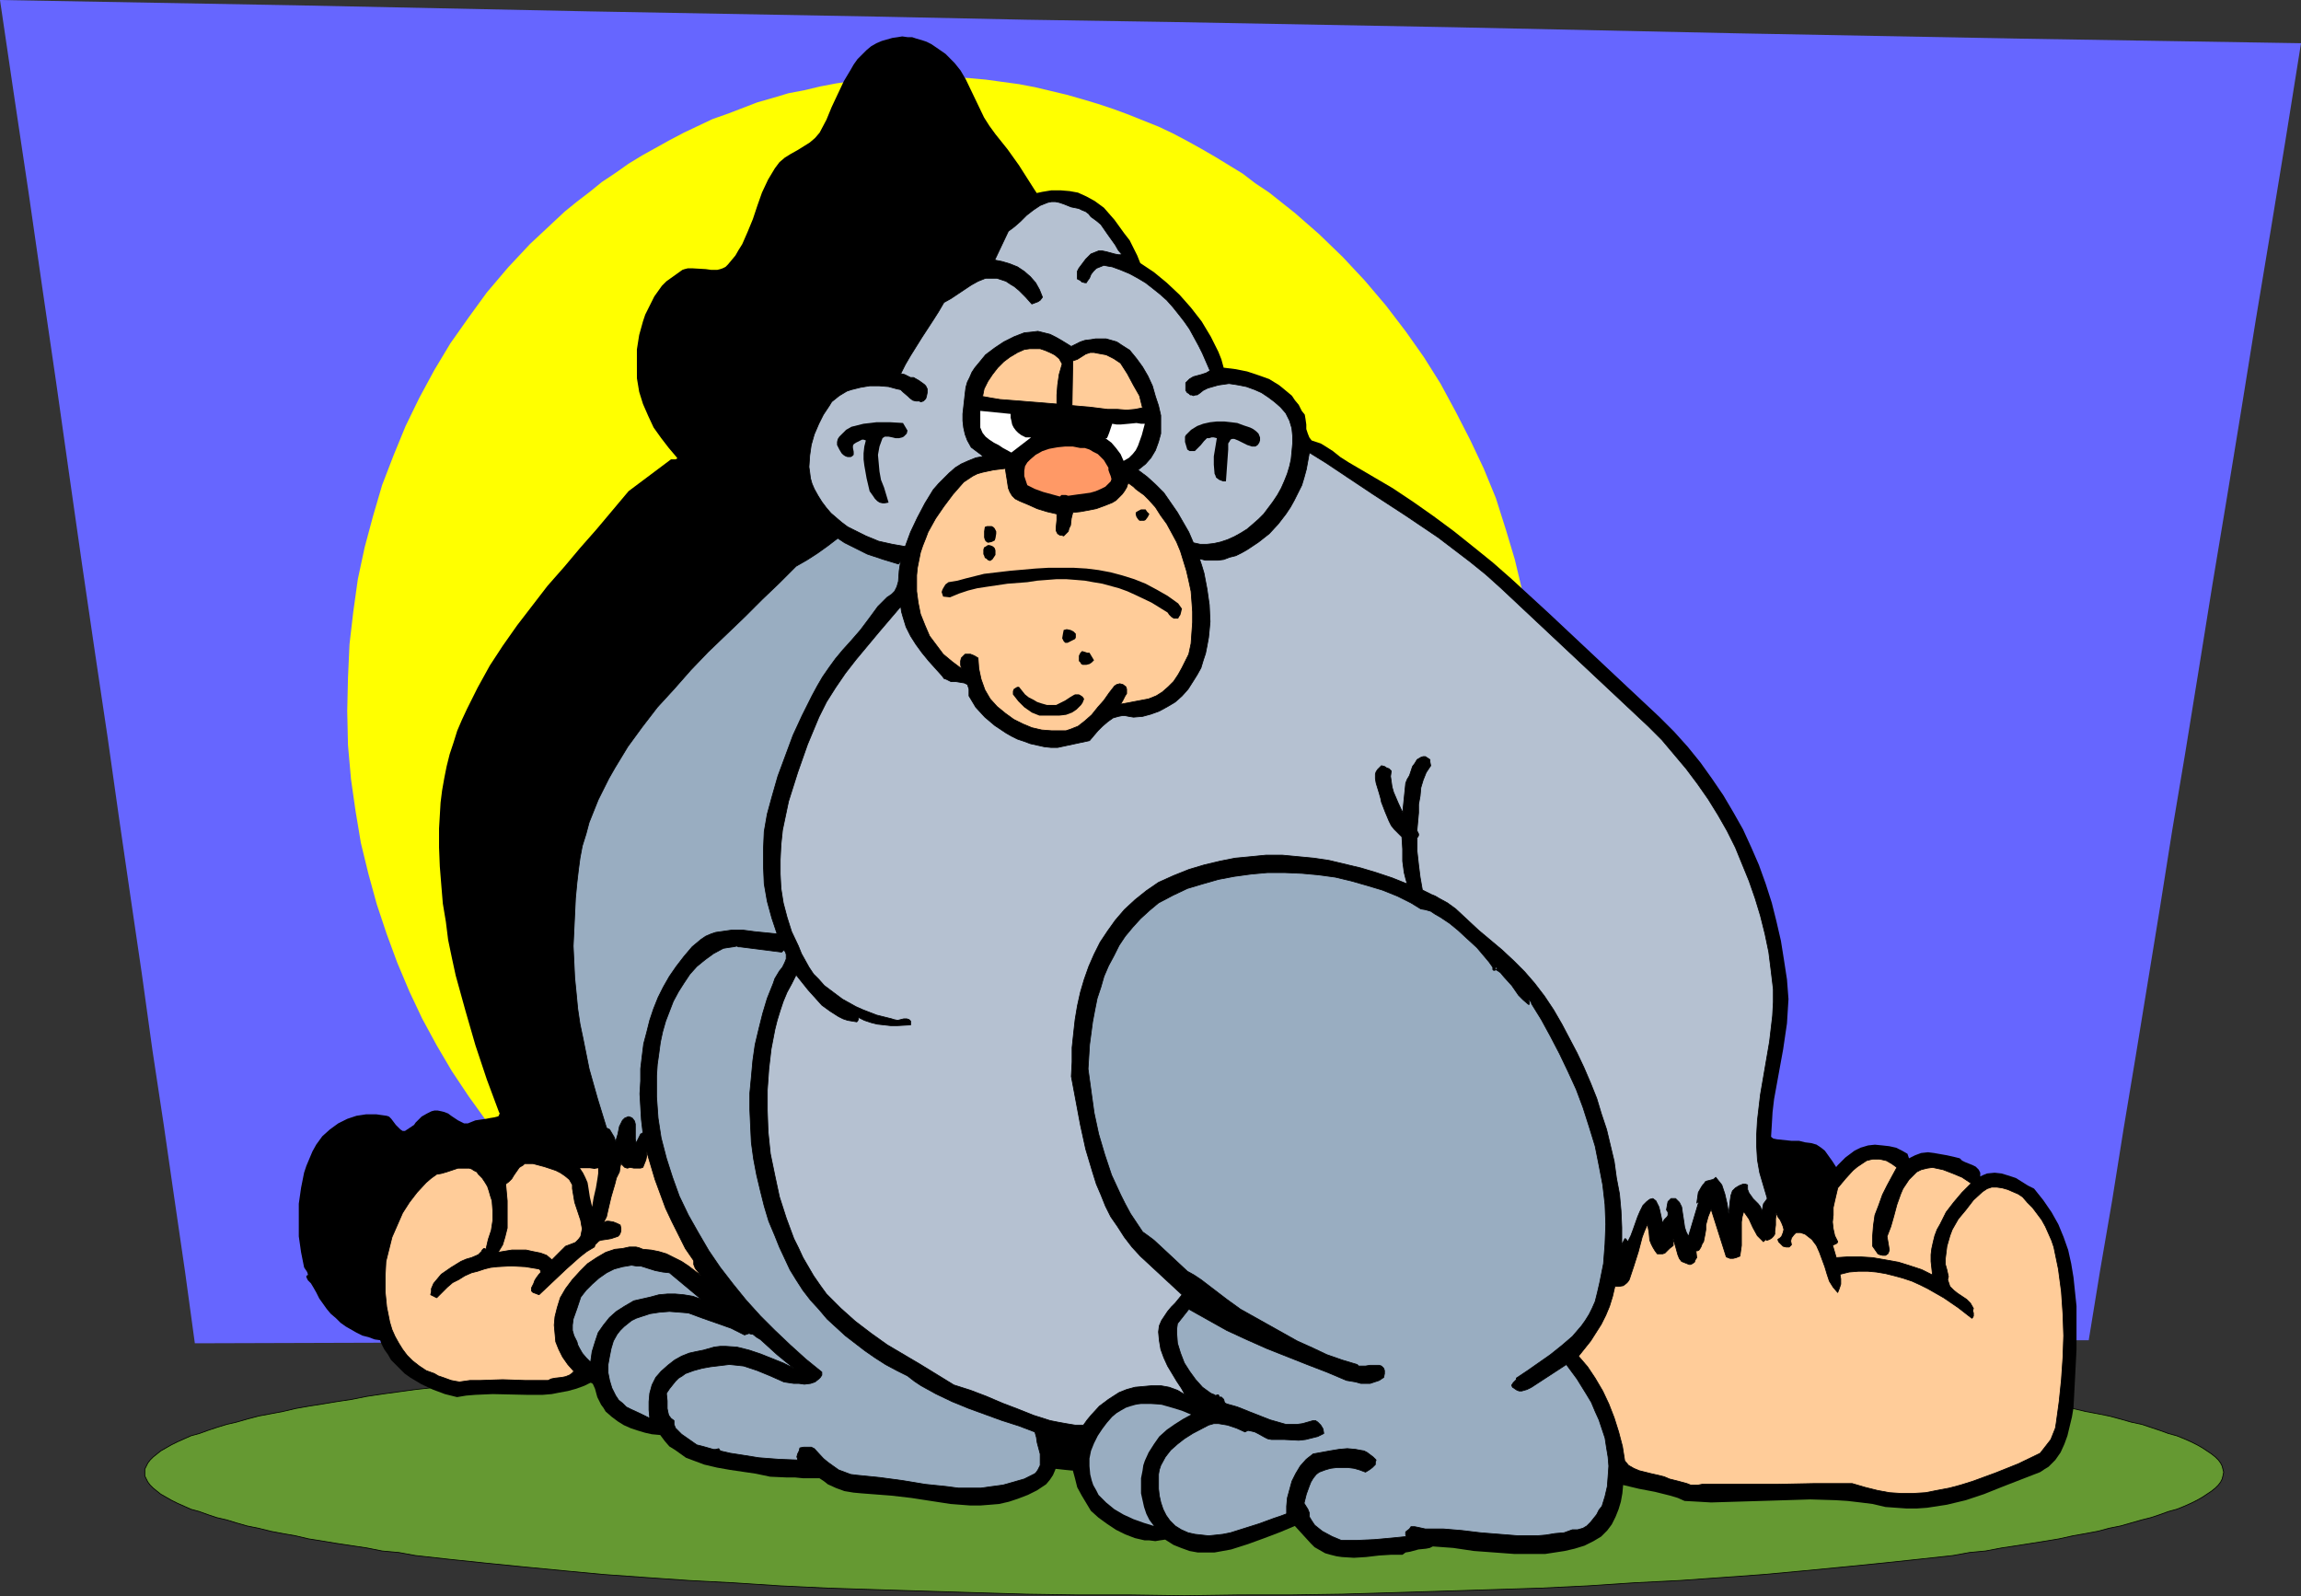
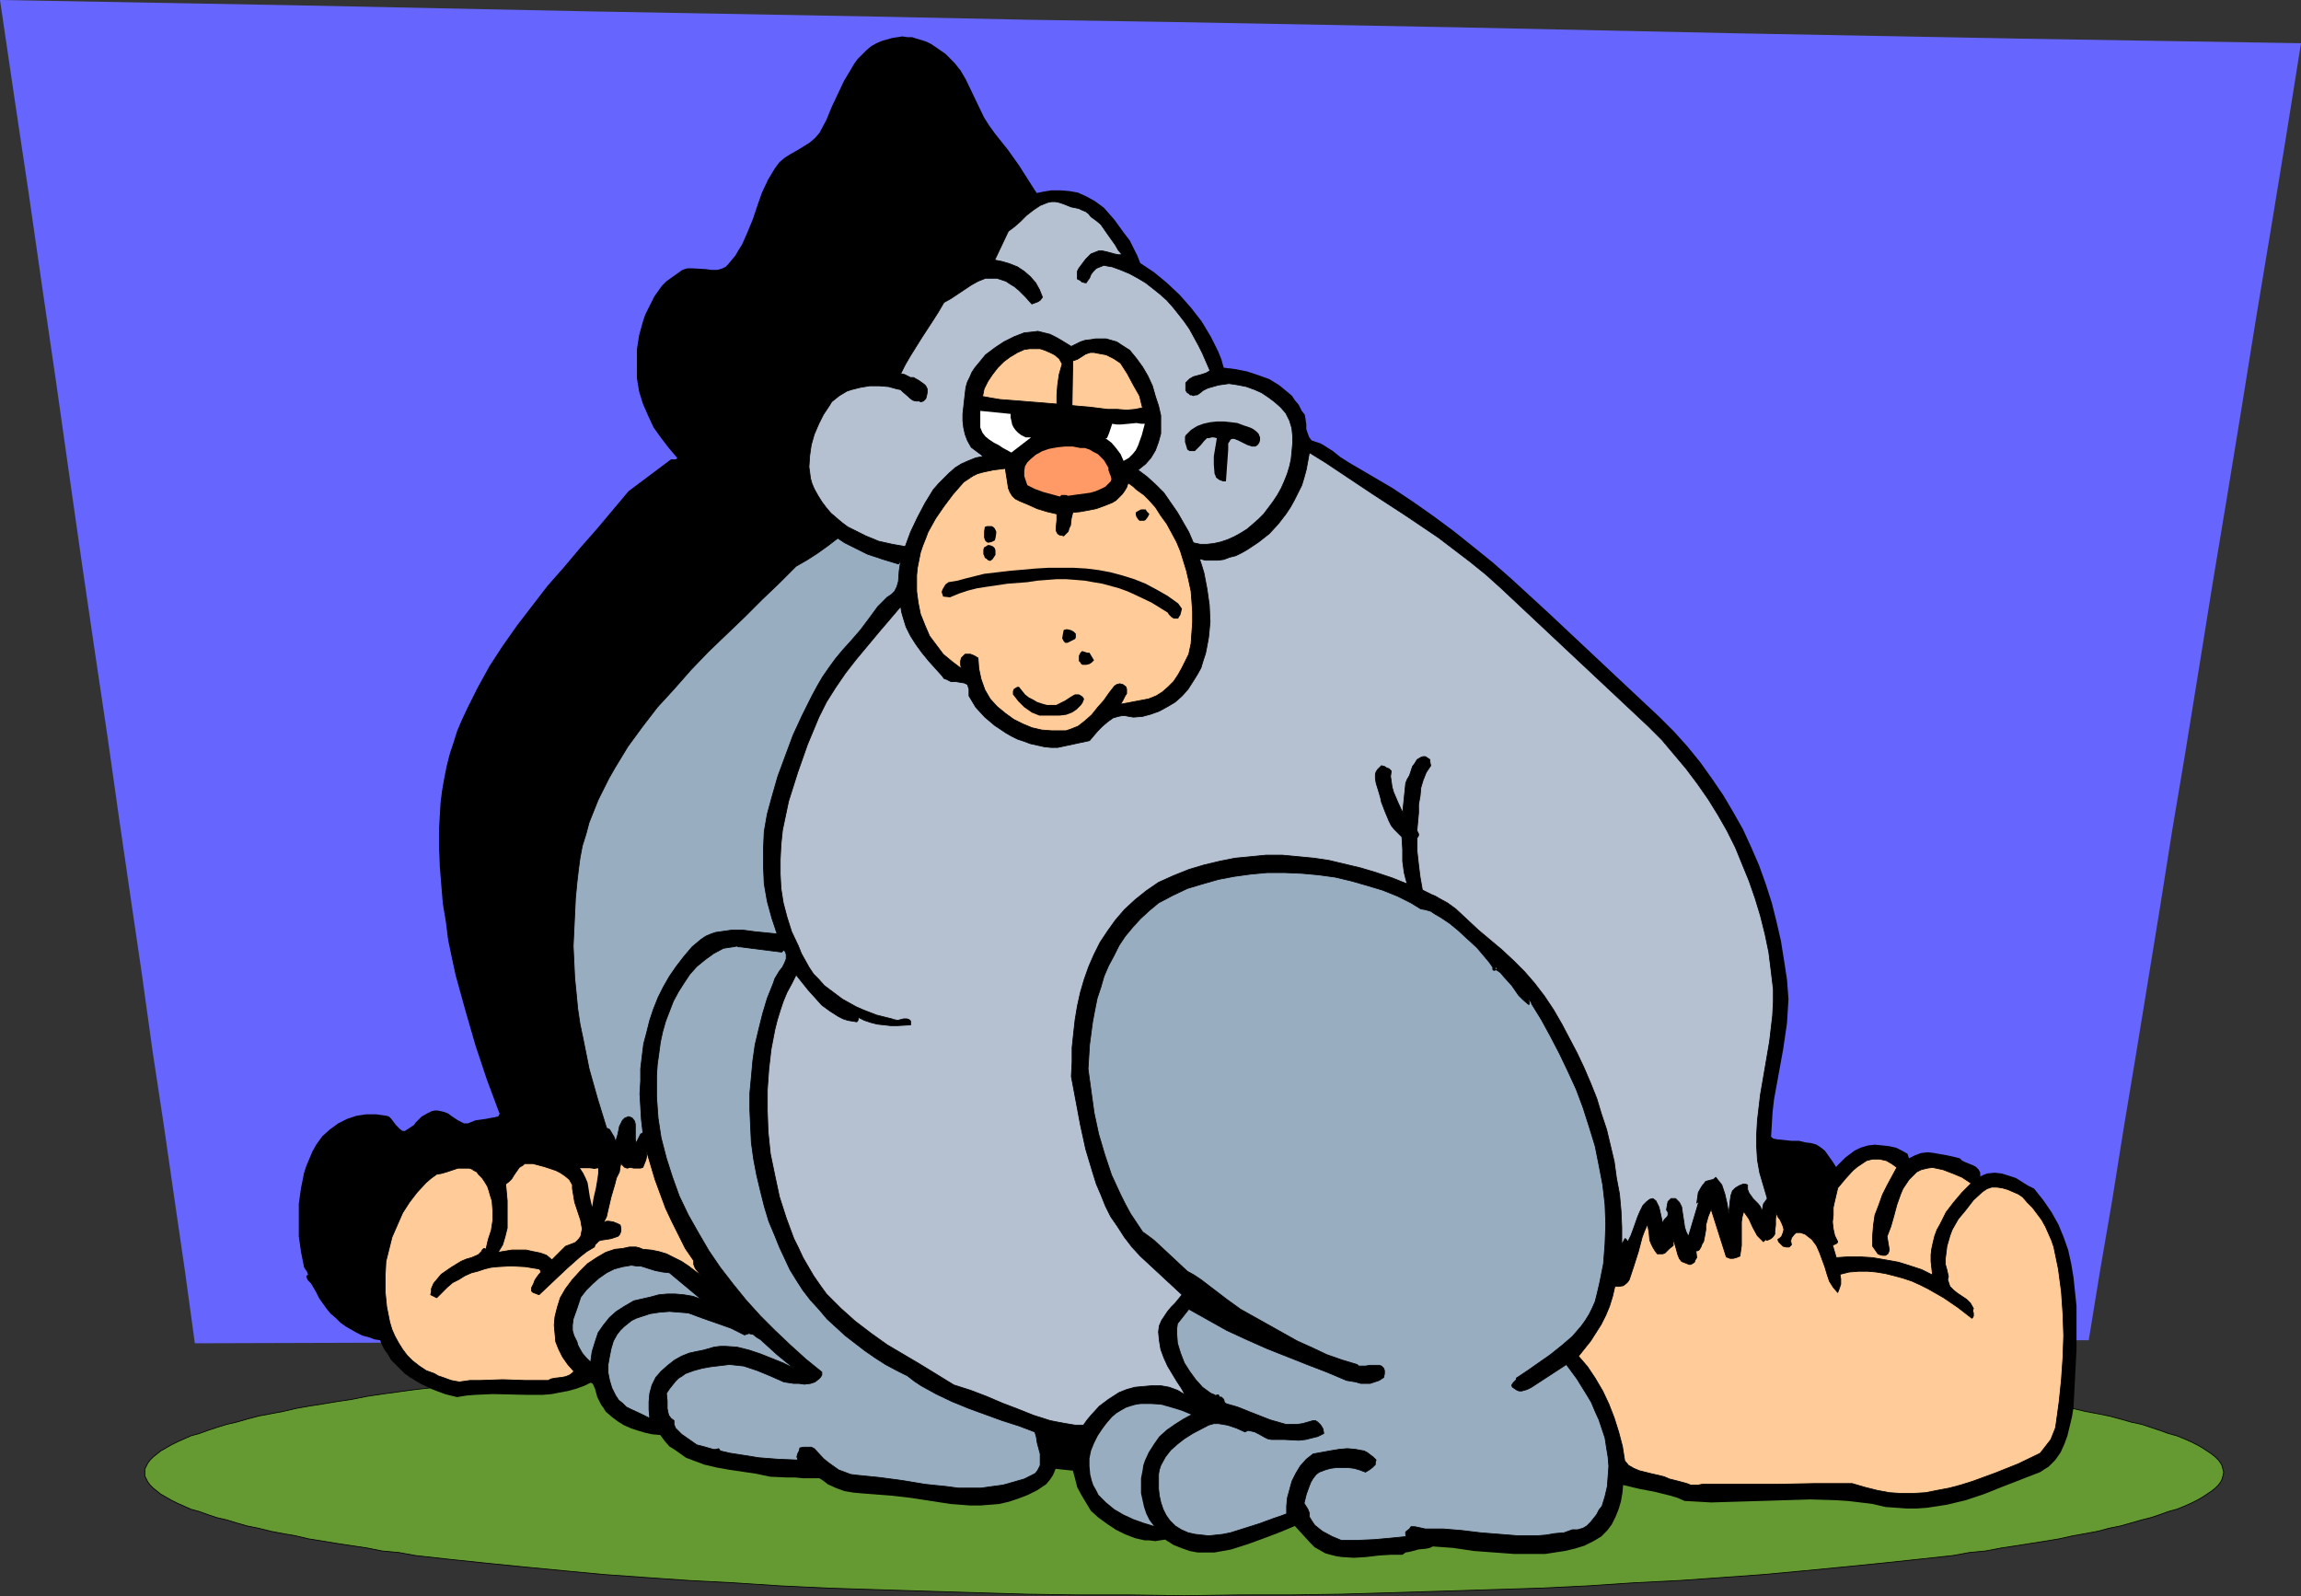
<svg xmlns="http://www.w3.org/2000/svg" xmlns:ns1="http://sodipodi.sourceforge.net/DTD/sodipodi-0.dtd" xmlns:ns2="http://www.inkscape.org/namespaces/inkscape" version="1.0" width="129.766mm" height="90.011mm" id="svg61" ns1:docname="Gorilla 4.wmf">
  <rect width="100%" height="100%" fill="#333333" stroke="none" />
  <ns1:namedview id="namedview61" pagecolor="#ffffff" bordercolor="#000000" borderopacity="0.25" ns2:showpageshadow="2" ns2:pageopacity="0.0" ns2:pagecheckerboard="0" ns2:deskcolor="#d1d1d1" ns2:document-units="mm" />
  <defs id="defs1">
    <pattern id="WMFhbasepattern" patternUnits="userSpaceOnUse" width="6" height="6" x="0" y="0" />
  </defs>
  <path style="fill:#659932;fill-opacity:1;fill-rule:evenodd;stroke:#000000;stroke-width:0.162px;stroke-linecap:round;stroke-linejoin:round;stroke-miterlimit:4;stroke-dasharray:none;stroke-opacity:1" d="m 252.419,287.606 h 11.312 l 11.312,0.162 10.989,0.162 10.989,0.162 10.666,0.323 10.504,0.323 10.342,0.485 10.019,0.485 9.696,0.485 9.696,0.646 9.211,0.646 8.888,0.646 8.726,0.646 8.403,0.808 8.08,0.808 7.595,0.969 7.434,0.808 3.555,0.485 3.394,0.485 3.394,0.485 3.232,0.646 3.07,0.485 3.07,0.485 2.909,0.485 2.909,0.485 2.747,0.646 2.586,0.485 2.424,0.485 2.424,0.646 2.262,0.646 2.262,0.485 1.939,0.646 1.939,0.646 1.778,0.646 1.778,0.485 1.616,0.646 1.454,0.646 1.293,0.646 1.131,0.646 0.97,0.646 0.97,0.646 0.808,0.646 0.646,0.646 0.485,0.646 0.323,0.646 0.162,0.646 0.162,0.646 -0.162,0.808 -0.162,0.646 -0.323,0.646 -0.485,0.646 -0.646,0.646 -0.808,0.646 -0.97,0.646 -0.97,0.646 -1.131,0.646 -1.293,0.646 -1.454,0.646 -1.616,0.646 -1.778,0.485 -1.778,0.646 -1.939,0.646 -1.939,0.485 -2.262,0.646 -2.262,0.646 -2.424,0.485 -2.424,0.646 -2.586,0.485 -2.747,0.485 -2.909,0.646 -2.909,0.485 -3.07,0.485 -3.07,0.485 -3.232,0.485 -3.394,0.646 -3.394,0.323 -3.555,0.646 -7.434,0.808 -7.595,0.808 -8.08,0.808 -8.403,0.808 -8.726,0.808 -8.888,0.646 -9.211,0.646 -9.696,0.485 -9.696,0.646 -10.019,0.485 -10.342,0.323 -10.504,0.323 -10.666,0.323 -10.989,0.323 -10.989,0.162 H 263.731 l -11.312,0.162 -11.312,-0.162 h -11.312 l -10.989,-0.162 -10.989,-0.323 -10.666,-0.323 -10.504,-0.323 -10.181,-0.323 -10.181,-0.485 -9.858,-0.646 -9.373,-0.485 -9.373,-0.646 -9.05,-0.646 -8.565,-0.808 -8.403,-0.808 -8.08,-0.808 -7.757,-0.808 -7.272,-0.808 -3.555,-0.646 -3.555,-0.323 -3.232,-0.646 -3.232,-0.485 -3.232,-0.485 -2.909,-0.485 -3.07,-0.485 -2.747,-0.646 -2.747,-0.485 -2.586,-0.485 -2.586,-0.646 -2.424,-0.485 -2.262,-0.646 -2.101,-0.646 -2.101,-0.485 -1.939,-0.646 -1.778,-0.646 -1.778,-0.485 -1.454,-0.646 -1.454,-0.646 -1.293,-0.646 -1.131,-0.646 -1.131,-0.646 -0.808,-0.646 -0.808,-0.646 -0.646,-0.646 -0.485,-0.646 -0.323,-0.646 -0.323,-0.646 v -0.808 -0.646 l 0.323,-0.646 0.323,-0.646 0.485,-0.646 0.646,-0.646 0.808,-0.646 0.808,-0.646 1.131,-0.646 1.131,-0.646 1.293,-0.646 1.454,-0.646 1.454,-0.646 1.778,-0.485 1.778,-0.646 1.939,-0.646 2.101,-0.646 2.101,-0.485 2.262,-0.646 2.424,-0.646 2.586,-0.485 2.586,-0.485 2.747,-0.646 2.747,-0.485 3.07,-0.485 2.909,-0.485 3.232,-0.485 3.232,-0.646 3.232,-0.485 3.555,-0.485 3.555,-0.485 7.272,-0.808 7.757,-0.969 8.08,-0.808 8.403,-0.808 8.565,-0.646 9.05,-0.646 9.373,-0.646 9.373,-0.646 9.858,-0.485 10.181,-0.485 10.181,-0.485 10.504,-0.323 10.666,-0.323 10.989,-0.162 10.989,-0.162 11.312,-0.162 z" id="path1" />
  <path style="fill:#6666ff;fill-opacity:1;fill-rule:evenodd;stroke:none" d="m 0,0 63.024,1.131 62.539,1.293 62.216,1.131 30.866,0.646 30.866,0.485 60.762,1.131 60.438,1.293 59.954,1.131 30.058,0.485 29.734,0.485 -3.232,20.197 -3.232,19.712 -3.232,19.389 -3.07,19.066 -3.07,18.743 -3.07,18.42 -2.909,18.097 -2.909,17.935 -2.747,16.319 -2.586,16.319 -2.586,15.835 -2.586,15.835 -2.586,15.511 -2.424,15.188 -2.586,15.027 -2.424,14.865 h -49.45 l -49.611,0.162 h -49.773 l -50.096,0.162 h -50.742 l -51.066,0.162 H 93.081 L 41.531,286.314 39.43,270.964 37.168,255.453 34.906,239.78 32.482,223.784 30.219,207.464 27.795,190.984 25.371,174.341 22.947,157.214 20.2,138.794 17.453,120.051 14.706,100.824 11.958,81.435 9.05,61.561 6.141,41.364 3.07,20.843 Z" id="path2" />
-   <path style="fill:#ffff00;fill-opacity:1;fill-rule:evenodd;stroke:none" d="m 199.414,16.319 3.555,0.162 3.555,0.162 3.555,0.323 3.555,0.485 3.555,0.485 3.394,0.646 3.394,0.808 3.394,0.808 3.394,0.969 3.232,0.969 3.394,1.131 3.07,1.131 3.232,1.293 3.232,1.293 3.07,1.454 3.07,1.616 2.909,1.616 3.07,1.777 2.909,1.777 2.909,1.777 2.747,2.1 2.909,1.939 5.494,4.363 5.171,4.524 5.01,4.847 4.686,5.009 4.525,5.332 4.202,5.494 3.878,5.494 3.555,5.655 3.232,5.978 3.07,5.978 2.909,6.14 2.586,6.301 2.101,6.625 1.939,6.463 1.616,6.786 1.454,6.786 0.97,6.948 0.646,6.948 0.323,6.948 0.162,7.109 -0.323,7.109 -0.646,6.786 -0.97,6.625 -1.131,6.463 -1.616,6.301 -1.616,6.301 -1.939,5.978 -2.262,5.978 -2.586,5.655 -2.747,5.655 -2.909,5.332 -3.232,5.17 -3.394,5.009 -3.555,4.847 -3.717,4.686 -3.878,4.363 -4.202,4.201 -4.202,4.039 -4.363,3.555 -4.363,3.393 -4.686,3.393 -4.848,2.908 -4.848,2.908 -5.01,2.424 -5.171,2.424 -5.333,2.1 -5.333,1.777 -5.494,1.616 -5.494,1.293 -5.818,0.969 -5.656,0.808 -5.979,0.323 -5.818,0.162 -5.979,-0.162 -5.818,-0.323 -5.979,-0.808 -5.656,-0.969 -5.656,-1.293 -5.656,-1.616 -5.494,-1.777 -5.494,-2.1 -5.333,-2.262 -5.171,-2.585 -5.171,-2.908 -5.01,-2.908 -4.848,-3.393 -4.686,-3.393 -4.525,-3.716 -4.363,-3.878 -4.363,-4.363 -4.202,-4.524 -4.202,-4.686 -3.717,-4.847 -3.717,-5.17 -3.555,-5.332 -3.232,-5.494 -3.07,-5.655 -2.747,-5.817 -2.586,-6.14 -2.262,-6.14 -2.101,-6.301 -1.778,-6.463 -1.616,-6.625 -1.131,-6.786 -0.97,-6.786 -0.646,-7.271 -0.162,-7.271 0.162,-7.109 0.323,-7.109 0.808,-6.948 0.97,-6.948 1.454,-6.786 1.778,-6.625 1.939,-6.625 2.424,-6.301 2.586,-6.301 2.909,-5.978 3.232,-5.978 3.394,-5.655 3.878,-5.494 3.878,-5.332 4.525,-5.332 4.686,-5.009 5.01,-4.686 2.424,-2.262 2.586,-2.1 2.747,-2.1 2.586,-2.1 2.909,-1.939 2.747,-1.939 2.909,-1.777 2.909,-1.616 2.909,-1.616 3.07,-1.616 3.07,-1.454 3.07,-1.454 3.232,-1.131 6.302,-2.424 3.394,-0.969 3.232,-0.969 3.394,-0.646 3.394,-0.808 3.394,-0.646 3.394,-0.485 3.555,-0.485 3.394,-0.162 3.717,-0.323 h 3.555 z" id="path3" />
  <path style="fill:#000000;fill-opacity:1;fill-rule:evenodd;stroke:none" d="m 203.454,13.411 1.293,1.616 1.131,1.939 1.939,4.039 1.939,4.039 1.131,1.777 1.293,1.777 2.586,3.232 2.424,3.393 2.262,3.555 2.262,3.555 2.262,3.716 2.424,3.716 2.424,3.555 2.586,3.555 0.97,0.969 0.97,0.808 0.97,0.646 1.131,0.646 2.424,0.969 1.293,0.485 1.131,0.323 2.424,0.969 1.131,0.646 1.131,0.646 1.131,0.808 0.97,0.969 0.97,1.131 0.646,1.293 0.485,1.293 0.162,1.131 0.323,2.424 0.162,1.131 0.323,0.969 0.323,0.485 0.323,0.323 0.485,0.323 0.485,0.162 0.97,0.323 0.97,0.646 1.778,1.293 1.616,1.616 1.778,1.293 4.848,3.232 4.525,3.232 4.363,3.393 4.363,3.716 4.202,3.716 4.04,3.716 4.04,4.039 4.04,4.039 7.595,8.24 7.595,8.402 7.272,8.24 7.272,8.402 2.747,3.232 2.586,3.555 2.424,3.393 2.262,3.716 1.939,3.716 1.939,3.716 1.616,3.878 1.454,4.039 1.293,3.878 1.131,4.201 0.808,4.039 0.646,4.201 0.646,4.039 0.162,4.363 0.162,4.201 -0.162,4.201 -0.162,2.585 -0.485,2.585 -0.485,2.585 -0.485,2.585 -0.808,2.585 -0.646,2.747 -1.293,5.17 -0.646,2.585 -0.485,2.585 -0.323,2.585 -0.162,2.424 v 2.424 l 0.323,2.424 0.646,2.262 0.808,2.262 0.323,0.969 0.323,0.969 0.808,1.777 0.485,0.808 0.646,0.485 0.97,0.323 h 0.485 l 0.646,-0.162 0.323,0.162 0.485,0.323 0.323,0.323 h 0.162 v 0 l 0.323,-2.262 0.485,-2.262 0.808,-2.1 0.808,-1.939 1.131,-1.939 1.454,-1.777 1.616,-1.454 1.939,-1.293 1.293,-0.646 1.293,-0.485 1.454,-0.162 1.454,0.162 1.293,0.162 1.293,0.323 1.131,0.646 0.97,0.646 v 0.162 0.162 l 0.162,0.485 1.293,-0.646 1.293,-0.485 1.293,-0.162 h 1.293 l 1.293,0.162 1.131,0.323 1.131,0.323 1.131,0.485 0.485,0.323 0.323,0.646 0.485,1.131 0.323,0.485 0.485,0.485 0.646,0.485 0.808,0.162 3.07,0.323 h 1.616 l 1.293,0.323 1.293,0.162 1.131,0.323 0.97,0.646 0.808,0.646 1.616,2.262 1.454,2.262 0.97,2.262 0.808,2.585 0.485,2.585 0.323,2.585 0.162,2.585 v 2.747 l -0.162,2.747 -0.323,2.747 -0.808,5.655 -1.131,5.655 -0.97,5.494 -0.485,1.777 -0.485,1.777 -0.646,1.616 -0.808,1.777 -0.97,1.454 -1.293,1.454 -1.454,1.131 -0.808,0.485 -0.808,0.323 -3.555,1.454 -3.555,1.454 -3.555,1.454 -3.555,1.131 -3.717,0.969 -1.778,0.323 -1.939,0.162 -1.778,0.162 -1.939,-0.162 h -1.939 l -1.939,-0.323 -2.262,-0.485 -2.262,-0.162 -4.525,-0.323 h -4.686 l -4.525,0.323 -4.686,0.162 -4.525,0.162 -4.686,-0.323 h -2.424 l -2.424,-0.323 -1.454,-0.485 -1.454,-0.646 -1.454,-0.646 -1.454,-0.808 -1.454,-0.646 -1.454,-0.323 -0.646,-0.162 -0.646,0.162 -0.646,0.162 -0.646,0.323 -0.485,0.646 -0.485,0.485 -0.808,1.293 -0.485,1.454 -0.97,3.07 -0.646,1.293 -0.323,0.646 -0.485,0.646 -0.646,0.485 -0.646,0.323 -1.778,0.808 -1.778,0.485 -1.778,0.485 -1.939,0.162 -1.778,0.323 h -1.939 l -3.717,-0.162 -3.717,-0.323 -3.878,-0.323 -3.717,-0.323 -3.878,-0.162 h -0.646 l -0.646,0.162 -2.909,1.131 -1.454,0.323 -2.101,0.323 -2.262,0.162 -2.262,0.323 h -2.262 l -2.262,-0.162 -1.131,-0.162 -0.97,-0.323 -1.131,-0.323 -0.808,-0.485 -0.97,-0.646 -0.808,-0.808 -2.909,-3.07 -5.656,1.939 -2.909,0.808 -2.909,0.646 -3.07,0.323 -1.616,0.162 -1.616,-0.162 -1.454,-0.162 -1.778,-0.162 -1.616,-0.323 -1.616,-0.485 -1.939,-0.646 -1.939,-0.485 -3.878,-0.808 -1.778,-0.485 -1.778,-0.808 -1.454,-0.969 -0.646,-0.485 -0.808,-0.646 -0.97,-1.293 -0.646,-1.293 -0.646,-1.454 -0.485,-1.616 -0.323,-1.616 v -1.777 -1.777 l 0.162,-1.939 -0.162,-0.485 -0.323,-0.323 -0.485,-0.162 -0.646,-0.162 -1.454,0.162 h -0.646 -0.646 l -0.162,0.162 h -0.162 v 0.162 l 0.162,0.162 0.162,0.323 0.323,0.485 0.323,1.939 v 1.131 0.969 l -0.162,0.969 -0.323,0.969 -0.485,0.808 -0.808,0.808 -1.778,1.131 -1.616,0.969 -1.778,0.646 -1.778,0.646 -1.778,0.323 -1.939,0.162 -1.778,0.162 h -1.939 l -3.555,-0.323 -3.878,-0.485 -7.434,-0.969 -1.939,-0.323 -1.778,-0.162 -3.394,-0.485 -1.616,-0.485 -1.778,-0.323 -1.616,-0.646 -1.778,-0.646 -1.454,-0.485 -1.616,-0.323 h -1.454 -1.616 -3.232 -1.454 l -1.454,-0.162 -4.686,-0.969 -2.424,-0.646 -2.262,-0.646 -2.424,-0.808 -2.262,-1.131 -2.424,-1.293 -2.424,-1.616 -1.293,-0.808 -1.454,-0.485 -2.747,-0.808 -1.454,-0.323 -1.293,-0.485 -1.454,-0.646 -1.131,-0.969 -0.485,-0.646 -0.485,-0.969 -0.323,-0.969 -0.162,-1.131 -0.323,-0.808 -0.323,-0.808 -0.162,-0.162 -0.323,-0.162 -0.323,-0.162 -0.323,0.162 -3.232,0.808 -3.232,0.646 -3.232,0.646 -3.07,0.323 -3.232,0.323 h -3.232 l -3.232,0.162 -3.394,0.162 -1.293,-0.162 -1.293,-0.162 -1.131,-0.162 -1.293,-0.485 -1.293,-0.323 -1.293,-0.646 -2.262,-1.293 -1.131,-0.808 -0.97,-0.969 -1.131,-0.969 -0.808,-0.969 -0.808,-1.131 -0.808,-1.131 -0.646,-1.293 -0.646,-1.131 -0.485,-0.808 -0.646,-0.646 -0.162,-0.323 -0.162,-0.323 v -0.162 -0.162 l 0.323,-0.162 v -0.162 l -0.162,-0.485 -0.323,-0.485 -0.323,-0.485 -0.646,-3.232 -0.485,-3.393 v -3.555 -3.393 l 0.485,-3.393 0.323,-1.616 0.323,-1.616 0.485,-1.454 1.293,-3.07 0.808,-1.454 1.293,-1.777 1.616,-1.454 1.778,-1.293 1.939,-0.969 1.939,-0.646 2.101,-0.323 h 2.101 l 2.262,0.323 0.485,0.162 0.485,0.485 0.97,1.293 0.485,0.485 0.485,0.485 0.485,0.323 h 0.485 l 0.97,-0.646 0.97,-0.646 0.323,-0.485 0.485,-0.485 0.808,-0.808 1.131,-0.646 0.97,-0.485 0.646,-0.162 h 0.646 l 0.808,0.162 0.646,0.162 0.808,0.323 0.646,0.485 1.454,0.969 0.646,0.323 0.646,0.323 h 0.808 l 0.808,-0.323 0.808,-0.323 1.131,-0.162 1.131,-0.162 0.808,-0.162 0.97,-0.162 0.646,-0.162 0.323,-0.162 v -0.162 l 0.162,-0.323 -0.162,-0.323 -2.586,-6.948 -2.424,-7.271 -2.101,-7.271 -2.101,-7.594 -0.808,-3.716 -0.808,-3.878 -0.485,-3.878 -0.646,-3.878 -0.323,-3.878 -0.323,-4.039 -0.162,-4.039 v -4.039 l 0.162,-2.747 0.162,-2.747 0.323,-2.585 0.485,-2.747 0.485,-2.424 0.646,-2.585 0.808,-2.424 0.808,-2.585 0.97,-2.262 1.131,-2.424 2.262,-4.524 2.586,-4.686 2.747,-4.201 3.07,-4.363 3.232,-4.201 3.232,-4.201 3.555,-4.039 3.394,-4.039 3.555,-4.039 6.787,-8.079 9.05,-6.786 h 0.97 l 0.323,-0.162 v -0.162 0 l -1.778,-2.1 -1.616,-2.1 -1.616,-2.262 -1.131,-2.424 -1.131,-2.585 -0.808,-2.585 -0.485,-2.908 V 77.718 74.487 l 0.485,-3.07 0.808,-2.908 0.485,-1.454 0.646,-1.293 0.646,-1.293 0.646,-1.293 0.808,-1.131 0.808,-1.131 0.97,-0.969 1.131,-0.808 1.131,-0.808 1.131,-0.808 0.485,-0.162 0.646,-0.162 h 1.131 l 2.747,0.162 1.131,0.162 h 1.293 l 0.646,-0.162 0.485,-0.162 0.646,-0.323 0.485,-0.485 0.808,-0.969 0.808,-0.969 0.646,-1.131 0.808,-1.293 1.131,-2.585 1.131,-2.747 0.97,-2.908 0.97,-2.747 1.293,-2.747 1.454,-2.424 0.97,-1.293 1.131,-0.969 1.293,-0.808 1.454,-0.808 1.293,-0.808 1.293,-0.808 1.131,-0.969 0.97,-1.131 1.454,-2.747 1.131,-2.747 1.293,-2.747 1.293,-2.747 1.454,-2.424 0.646,-1.131 0.808,-1.131 0.97,-0.969 0.97,-0.969 0.97,-0.808 1.131,-0.646 1.131,-0.485 1.131,-0.323 1.131,-0.323 1.131,-0.162 0.97,-0.162 1.131,0.162 h 0.97 l 0.97,0.323 1.131,0.323 0.97,0.323 0.97,0.485 0.97,0.646 2.101,1.454 z" id="path4" />
  <path style="fill:#000000;fill-opacity:1;fill-rule:evenodd;stroke:none" d="m 200.707,15.996 1.293,0.969 1.131,1.131 1.131,1.131 1.131,1.293 0.97,1.454 0.808,1.454 0.485,1.454 0.323,1.616 v 0.323 l -0.162,0.162 h -0.323 -0.323 l -0.808,-0.162 -1.131,-0.485 -1.131,-0.485 -1.131,-0.162 h -0.646 -0.485 l -0.485,0.162 -0.485,0.323 -0.485,0.646 -0.646,0.808 -1.293,1.454 -0.485,0.969 -0.162,0.808 v 0.969 l 0.162,0.969 0.485,0.646 0.646,0.485 h 0.323 0.323 0.323 l 0.323,-0.323 0.808,-1.777 0.646,-0.808 0.485,-0.646 0.808,-0.646 0.808,-0.162 h 0.808 0.485 l 0.646,0.162 1.939,0.969 1.939,0.969 2.101,1.131 1.778,1.454 1.939,1.293 1.616,1.616 1.778,1.777 1.616,1.777 1.293,1.777 1.454,1.939 1.131,2.1 1.131,2.1 0.808,2.1 0.808,2.262 0.646,2.262 0.323,2.262 v 0.485 l -0.162,0.485 -0.323,0.162 -0.323,0.162 -0.97,0.323 -1.131,0.323 -1.131,0.323 -0.485,0.162 -0.323,0.323 -0.323,0.485 -0.162,0.485 -0.162,0.646 0.162,0.808 0.162,0.646 0.323,0.323 0.323,0.323 h 0.485 l 0.323,0.162 0.485,-0.162 0.485,-0.162 0.323,-0.323 0.97,-0.646 1.131,-0.646 1.131,-0.323 1.131,-0.485 1.131,-0.162 1.293,-0.162 1.131,0.162 1.131,0.162 1.778,0.485 1.778,0.808 1.616,0.808 1.616,1.131 1.454,1.131 1.293,1.454 0.97,1.616 0.323,0.969 0.323,0.969 0.485,1.939 0.323,1.939 0.162,1.939 -0.162,1.939 -0.162,1.939 -0.485,1.939 -0.485,1.777 -0.646,1.939 -0.808,1.616 -0.808,1.777 -0.97,1.616 -1.131,1.616 -1.131,1.454 -1.131,1.293 -1.293,1.293 -1.293,1.131 -1.293,1.131 -1.616,0.969 -1.616,0.969 -1.616,0.646 -1.616,0.485 -0.808,0.162 h -0.646 l -0.808,-0.162 -0.646,-0.162 -0.485,-0.323 -0.485,-0.485 -1.778,-2.1 -1.939,-2.1 -2.101,-2.1 -1.778,-2.262 -1.778,-2.262 -1.293,-2.424 -0.646,-1.131 -0.485,-1.293 -0.485,-1.293 -0.162,-1.293 -0.162,-1.131 0.162,-0.969 0.162,-0.969 0.323,-0.969 0.97,-1.939 1.131,-1.939 0.97,-1.777 0.808,-2.1 0.162,-0.969 0.162,-1.131 v -1.131 l -0.162,-1.293 -0.646,-2.585 -0.808,-2.585 -0.97,-2.585 -1.293,-2.424 -1.454,-2.424 -1.616,-1.939 -0.97,-0.969 -0.97,-0.646 -1.131,-0.646 -1.131,-0.485 -1.131,-0.323 h -1.131 l -1.131,0.323 -0.97,0.485 -2.262,0.808 -1.131,0.323 h -1.131 l -0.646,-0.162 -0.808,-0.162 -1.293,-0.646 -1.293,-0.808 -0.646,-0.485 -0.646,-0.323 -1.131,-0.808 -1.293,-0.485 -0.808,-0.162 h -0.646 -0.808 l -0.808,0.323 -2.262,0.808 -2.262,1.293 -2.101,1.616 -0.97,0.808 -0.97,0.969 -0.808,1.131 -0.646,0.969 -0.808,1.293 -0.485,1.131 -0.646,1.293 -0.323,1.454 -0.323,1.293 -0.162,1.454 -0.323,3.716 v 1.616 1.777 l 0.323,1.777 0.323,1.616 0.646,1.777 0.808,1.616 1.454,1.293 1.293,1.131 -1.616,0.485 -1.454,0.646 -1.131,0.969 -1.131,1.131 -1.131,1.454 -0.808,1.454 -0.808,1.616 -0.808,1.777 -1.454,3.555 -1.616,3.555 -0.808,1.616 -1.131,1.616 -1.131,1.293 -1.293,1.131 -1.293,0.808 -1.293,0.323 -1.293,0.162 -1.454,-0.162 -1.454,-0.485 -1.454,-0.646 -1.454,-0.808 -1.454,-1.131 -1.454,-1.131 -1.454,-1.454 -1.293,-1.454 -1.454,-1.616 -1.131,-1.616 -1.131,-1.777 -0.97,-1.777 -0.808,-1.777 -0.485,-1.454 -0.485,-1.293 -0.323,-1.454 -0.162,-1.293 -0.162,-2.908 0.162,-2.747 0.646,-2.747 0.808,-2.585 0.97,-2.585 1.131,-2.262 0.646,-0.969 0.646,-0.808 0.808,-0.808 0.808,-0.646 0.97,-0.485 0.97,-0.485 0.808,-0.323 1.131,-0.162 2.101,-0.323 2.101,0.162 2.101,0.162 2.101,0.485 0.646,0.323 0.646,0.485 1.131,0.969 1.131,0.969 0.646,0.323 0.808,0.323 h 0.646 l 0.485,-0.323 0.323,-0.323 0.323,-0.646 v -0.969 -0.969 l -0.323,-0.808 -0.323,-0.646 -0.646,-0.646 -0.646,-0.323 -0.646,-0.323 -0.808,-0.323 -0.808,-0.162 h -0.485 l -0.808,-0.162 -0.485,-0.162 -0.162,-0.162 v -0.323 l 0.485,-2.585 0.646,-2.424 0.97,-2.424 1.131,-2.424 1.131,-2.424 1.454,-2.262 1.454,-2.1 1.616,-2.1 1.131,-1.293 1.293,-1.454 1.454,-1.293 1.616,-0.969 1.616,-0.808 0.97,-0.323 0.808,-0.323 h 0.97 0.97 l 1.131,0.323 0.97,0.323 1.131,0.646 0.97,0.646 1.778,1.777 1.616,1.939 0.808,0.808 0.97,0.646 0.323,0.162 h 0.323 l 0.485,-0.162 0.323,-0.162 0.323,-0.323 0.323,-0.323 0.162,-0.485 v -0.485 l -0.323,-0.969 -0.323,-0.969 -0.485,-0.969 -0.323,-0.969 -1.293,-1.616 -1.454,-1.454 -1.616,-1.293 -1.778,-0.969 -1.778,-0.646 -1.939,-0.323 0.808,-1.939 0.646,-1.939 1.454,-3.878 1.454,-1.293 1.293,-1.454 1.454,-1.454 1.454,-1.616 0.808,-0.646 0.646,-0.485 0.808,-0.485 0.97,-0.323 0.808,-0.162 h 0.97 l 0.97,0.162 0.97,0.485 0.808,0.323 0.97,0.323 0.808,0.323 1.778,0.646 0.808,0.485 0.646,0.646 z" id="path5" />
  <path style="fill:#000000;fill-opacity:1;fill-rule:evenodd;stroke:none" d="m 194.889,55.421 -0.162,1.293 v 1.616 l 0.162,1.616 0.162,1.616 0.162,1.454 v 1.293 l -0.162,0.485 -0.323,0.323 -0.162,0.485 -0.485,0.162 -0.97,0.323 -1.131,0.323 -2.101,0.485 -2.424,0.323 -2.586,-0.162 h -1.131 l -1.131,-0.323 -1.131,-0.323 -1.131,-0.323 -0.808,-0.485 -0.97,-0.646 -0.646,-0.646 -0.646,-0.808 -0.485,-0.808 -0.162,-0.969 V 60.914 l 0.162,-0.969 0.323,-0.969 0.485,-0.808 0.646,-0.969 0.808,-0.808 1.616,-1.616 1.939,-1.454 1.939,-1.131 0.97,-0.485 0.808,-0.323 1.131,-0.323 h 1.131 l 1.131,0.162 1.293,0.323 1.131,0.646 1.131,0.808 0.97,0.969 z" id="path6" />
  <path style="fill:#000000;fill-opacity:1;fill-rule:evenodd;stroke:none" d="m 208.302,55.421 0.808,1.454 0.97,1.454 2.262,2.908 0.808,1.454 0.323,0.808 0.323,0.646 v 0.808 0.646 l -0.162,0.646 -0.323,0.808 -0.485,0.646 -0.808,0.323 -0.646,0.323 -0.97,0.162 h -0.97 -0.97 l -2.262,-0.323 -4.686,-1.131 -2.101,-0.485 -0.97,-0.162 -0.97,-0.162 -0.162,-11.634 0.485,-0.162 0.485,-0.162 1.939,-1.454 0.485,-0.162 0.485,-0.162 h 0.97 l 0.808,0.162 0.97,0.162 0.808,0.323 1.778,0.969 z" id="path7" />
-   <path style="fill:#000000;fill-opacity:1;fill-rule:evenodd;stroke:none" d="m 183.901,68.185 v 0.969 l 0.162,0.808 0.162,0.808 0.323,0.808 0.485,0.808 0.646,0.646 0.485,0.485 0.808,0.485 0.485,0.162 h 0.323 l 0.646,0.162 -2.101,1.939 -2.101,1.777 -1.939,-1.293 -2.101,-1.131 -0.97,-0.808 -0.808,-0.808 -0.808,-1.131 -0.485,-1.131 -0.162,-0.646 -0.162,-0.646 -0.323,-1.293 v -0.646 -0.485 l 0.162,-0.485 0.323,-0.323 0.808,-0.323 h 0.808 0.808 l 0.97,0.323 1.778,0.485 z" id="path8" />
  <path style="fill:#000000;fill-opacity:1;fill-rule:evenodd;stroke:none" d="m 239.491,74.972 v 0.808 l -0.323,0.646 -0.323,0.485 -0.485,0.323 h -0.323 -0.485 l -0.97,-0.323 -1.131,-0.646 -0.97,-0.485 -0.485,-0.323 -0.323,-0.162 h -0.485 l -0.323,0.162 -0.162,0.323 -0.162,0.485 -0.162,0.808 0.162,0.969 -0.646,8.079 -0.808,-0.162 -0.808,-0.323 -0.646,-0.646 -0.162,-0.485 -0.162,-0.485 v -1.131 l 0.162,-1.131 0.485,-2.424 0.162,-1.131 0.162,-1.131 -0.162,-0.969 -0.485,-0.969 -0.323,-0.485 -0.323,-0.323 h -0.485 l -0.323,0.323 -0.323,0.323 -0.485,0.323 -0.808,1.131 -0.808,0.969 -0.323,0.485 -0.485,0.323 -0.485,0.162 h -0.485 l -0.323,-0.162 -0.485,-0.485 -0.485,-0.808 -0.162,-0.969 v -0.969 l 0.485,-0.969 0.485,-0.646 0.485,-0.646 0.646,-0.485 0.808,-0.485 1.293,-0.646 1.616,-0.485 h 1.616 1.454 l 1.616,0.323 1.293,0.323 1.454,0.485 1.616,0.646 0.646,0.485 0.646,0.485 0.485,0.646 z" id="path9" />
-   <path style="fill:#000000;fill-opacity:1;fill-rule:evenodd;stroke:none" d="m 160.792,72.225 -0.162,0.646 -0.323,0.485 -0.323,0.162 -0.485,0.162 -0.808,0.162 -0.808,-0.162 -0.808,-0.162 h -0.808 -0.323 -0.323 l -0.323,0.162 -0.162,0.323 -0.323,0.969 -0.162,1.131 -0.162,0.969 v 0.969 l 0.485,2.1 0.646,2.1 1.293,4.201 0.485,1.939 v 0.969 0.969 0.485 l -0.162,0.162 -0.162,0.162 h -0.323 l -0.485,-0.162 -0.808,-0.485 -0.646,-0.646 -0.808,-0.808 -0.485,-0.808 -0.485,-0.646 -0.485,-1.616 -0.323,-1.616 -0.323,-3.232 -0.323,-6.625 -0.162,-0.323 -0.323,-0.162 -0.323,0.162 -0.485,0.162 -0.808,0.646 -0.323,0.323 -0.323,0.323 -0.162,0.323 v 0.485 l 0.323,0.969 v 0.485 0.485 l -0.162,0.323 -0.485,0.162 h -0.646 l -0.646,-0.162 -0.323,-0.323 -0.485,-0.323 -0.646,-1.131 -0.485,-1.293 v -0.646 -0.808 l 0.323,-0.646 0.485,-0.646 0.485,-0.646 0.485,-0.485 0.646,-0.485 0.646,-0.323 1.293,-0.323 1.293,-0.323 1.454,-0.162 1.454,-0.162 h 3.07 l 2.909,0.323 0.646,0.969 z" id="path10" />
+   <path style="fill:#000000;fill-opacity:1;fill-rule:evenodd;stroke:none" d="m 160.792,72.225 -0.162,0.646 -0.323,0.485 -0.323,0.162 -0.485,0.162 -0.808,0.162 -0.808,-0.162 -0.808,-0.162 h -0.808 -0.323 -0.323 l -0.323,0.162 -0.162,0.323 -0.323,0.969 -0.162,1.131 -0.162,0.969 v 0.969 l 0.485,2.1 0.646,2.1 1.293,4.201 0.485,1.939 v 0.969 0.969 0.485 l -0.162,0.162 -0.162,0.162 h -0.323 l -0.485,-0.162 -0.808,-0.485 -0.646,-0.646 -0.808,-0.808 -0.485,-0.808 -0.485,-0.646 -0.485,-1.616 -0.323,-1.616 -0.323,-3.232 -0.323,-6.625 -0.162,-0.323 -0.323,-0.162 -0.323,0.162 -0.485,0.162 -0.808,0.646 -0.323,0.323 -0.323,0.323 -0.162,0.323 v 0.485 l 0.323,0.969 l -0.162,0.323 -0.485,0.162 h -0.646 l -0.646,-0.162 -0.323,-0.323 -0.485,-0.323 -0.646,-1.131 -0.485,-1.293 v -0.646 -0.808 l 0.323,-0.646 0.485,-0.646 0.485,-0.646 0.485,-0.485 0.646,-0.485 0.646,-0.323 1.293,-0.323 1.293,-0.323 1.454,-0.162 1.454,-0.162 h 3.07 l 2.909,0.323 0.646,0.969 z" id="path10" />
  <path style="fill:#000000;fill-opacity:1;fill-rule:evenodd;stroke:none" d="m 213.797,71.255 -0.323,1.454 -0.323,1.616 -0.323,1.616 -0.323,1.454 -0.485,1.293 -0.323,0.646 -0.323,0.485 -0.485,0.323 -0.485,0.323 h -0.646 -0.646 l -0.646,-0.323 -0.808,-0.485 -0.485,-0.646 -0.485,-0.808 -0.323,-0.969 -0.485,-0.969 -0.323,-0.808 -0.485,-0.808 -0.162,-0.323 v -0.485 -0.485 l 0.162,-0.646 0.323,-0.485 0.323,-0.485 0.323,-0.485 0.485,-0.162 1.778,-0.323 1.778,-0.162 1.939,0.162 z" id="path11" />
  <path style="fill:#000000;fill-opacity:1;fill-rule:evenodd;stroke:none" d="m 205.878,82.243 v 0.646 l 0.162,0.485 0.323,0.969 v 0.485 l 0.162,0.323 -0.162,0.485 -0.323,0.485 -0.808,0.808 -0.97,0.646 -1.131,0.485 -1.131,0.485 -1.293,0.323 -1.131,0.162 -2.424,0.162 h -0.485 l -0.485,0.162 h -0.485 -0.485 -0.97 l -0.97,-0.162 -0.97,-0.162 -0.97,-0.323 -0.808,-0.485 -0.97,-0.485 -0.808,-0.646 -0.646,-0.808 -0.485,-0.323 -0.162,-0.646 -0.323,-0.485 v -0.646 -1.293 l 0.162,-0.808 0.162,-0.485 0.485,-0.808 0.485,-0.808 0.485,-0.646 0.646,-0.646 0.646,-0.323 0.808,-0.485 1.616,-0.646 1.616,-0.323 h 1.778 1.778 l 1.778,0.162 0.97,0.323 0.97,0.323 0.97,0.485 0.808,0.646 0.808,0.646 0.646,0.969 0.646,0.969 z" id="path12" />
  <path style="fill:#000000;fill-opacity:1;fill-rule:evenodd;stroke:none" d="m 264.054,89.675 6.949,5.17 3.394,2.908 3.394,2.747 3.394,2.908 3.394,3.07 3.232,3.232 3.232,3.393 7.434,8.24 7.434,8.24 14.544,16.319 2.586,3.07 2.424,3.393 2.262,3.393 2.101,3.232 1.939,3.555 1.778,3.555 1.616,3.555 1.454,3.555 1.293,3.716 0.97,3.716 0.97,3.878 0.808,3.878 0.485,3.878 0.323,3.878 0.323,4.039 v 4.039 l -0.162,2.747 -0.162,2.747 -0.97,5.332 -1.131,5.494 -0.646,2.747 -0.646,2.585 -0.97,5.332 -0.485,2.747 -0.162,2.747 -0.162,2.585 0.162,2.585 0.323,2.585 0.485,2.585 0.162,0.485 -0.162,0.485 -0.323,0.969 -0.162,0.485 -0.323,0.162 -0.162,0.162 -0.323,-0.162 -0.323,-0.808 -0.485,-0.485 -0.485,-1.131 -0.485,-1.131 -0.323,-0.646 -0.323,-0.969 -0.162,-0.323 h -0.323 -0.323 l -0.485,0.162 -0.97,0.646 -0.646,0.646 -0.162,0.485 -0.323,0.808 v 0.969 l -0.162,0.969 v 0.808 l -0.162,0.646 v 0.162 h -0.162 v 0 l -0.162,-0.162 -0.323,-0.969 -0.162,-1.131 v -2.262 l -0.162,-0.969 -0.162,-0.808 -0.485,-0.808 -0.162,-0.162 -0.323,-0.323 h -0.485 -0.323 l -0.646,0.162 -0.485,0.485 -0.485,0.646 -0.646,0.808 -0.485,0.969 -0.485,1.131 -0.162,0.969 0.323,-0.323 h 0.162 v 0 l -1.293,3.555 -1.293,3.393 -0.323,-0.808 -0.162,-1.131 v -2.1 l -0.162,-0.969 -0.162,-0.969 -0.323,-0.808 -0.323,-0.485 -0.485,-0.323 -0.485,-0.162 -0.485,0.162 -0.323,0.162 -0.323,0.323 -0.323,0.485 v 0.485 l -0.162,0.485 0.162,0.485 0.162,0.485 v 0.646 0.485 l -0.162,0.646 -0.162,0.323 -0.162,0.162 -0.323,0.162 -0.323,-0.323 -0.323,-0.485 -0.162,-0.808 v -1.616 -0.808 l -0.162,-0.646 -0.323,-0.485 -0.162,-0.162 h -0.323 l -0.646,0.162 -0.646,0.162 -0.485,0.323 -0.323,0.485 -0.646,0.969 -0.485,1.293 -0.485,1.454 -0.485,1.293 -0.485,1.293 -0.646,1.131 h -0.162 l -0.323,-0.485 h -0.323 l -0.323,0.485 -0.162,0.646 0.162,-3.393 v -3.393 l -0.162,-3.393 -0.162,-3.232 -0.323,-3.393 -0.485,-3.232 -0.646,-3.232 -0.808,-3.232 -0.97,-3.07 -0.97,-3.232 -1.131,-3.07 -1.131,-3.07 -1.454,-3.07 -1.293,-2.908 -1.616,-3.07 -1.616,-2.747 -1.778,-2.747 -1.939,-2.585 -2.101,-2.424 -2.101,-2.262 -4.686,-4.363 -4.525,-4.524 -0.97,-0.646 -0.808,-0.485 -0.97,-0.485 -0.808,-0.323 -0.97,-0.323 -0.808,-0.485 -0.646,-0.646 -0.646,-0.646 -0.646,-1.454 -0.485,-1.293 -0.162,-1.454 -0.162,-1.454 v -1.454 -1.454 l 0.323,-1.616 0.323,-1.616 v -0.646 -0.323 -0.485 -0.485 l 0.97,-7.271 0.323,-1.939 0.485,-1.777 0.646,-1.616 0.808,-1.777 0.162,-0.323 v -0.323 l -0.162,-0.646 -0.485,-0.485 -0.485,-0.162 h -0.485 l -0.485,0.162 -0.323,0.162 -0.485,0.162 -0.485,0.808 -0.485,0.969 -0.323,0.969 -0.162,0.485 -0.162,0.485 -0.485,0.969 -0.485,0.969 -0.808,6.625 -0.808,-2.262 -0.646,-2.424 -0.485,-2.424 -0.162,-1.293 v -1.131 l -0.162,-0.323 v -0.323 l -0.485,-0.485 -0.646,-0.162 -0.646,0.162 -0.646,0.323 -0.323,0.323 -0.323,0.485 -0.323,0.485 v 0.969 1.131 l 0.646,2.262 0.485,1.131 0.162,1.131 0.323,0.969 0.485,0.969 1.131,1.939 1.131,1.777 0.97,2.1 0.323,0.646 0.323,0.808 0.646,1.616 0.646,1.939 0.485,1.939 v 0.808 l 0.162,0.808 v 0.646 l -0.162,0.646 -0.162,0.323 -0.323,0.323 -0.485,0.162 -0.485,-0.162 -6.626,-1.777 -6.626,-1.777 -3.232,-0.646 -3.232,-0.646 -3.232,-0.485 -3.232,-0.485 -3.232,-0.162 h -3.232 l -3.07,0.323 -3.232,0.485 -3.07,0.646 -3.07,0.969 -3.07,1.293 -3.07,1.616 -2.586,1.777 -2.424,1.777 -2.101,2.1 -1.939,2.1 -1.778,2.424 -1.454,2.424 -1.293,2.585 -1.131,2.747 -0.808,2.747 -0.808,2.908 -0.485,2.747 -0.323,3.07 -0.162,3.07 -0.162,2.908 0.162,3.07 0.162,3.07 0.646,5.009 0.808,5.009 1.131,4.847 0.646,2.424 0.808,2.262 0.97,2.424 0.97,2.262 0.97,2.1 1.293,2.1 1.293,2.262 1.454,1.939 1.616,1.939 1.616,1.777 2.101,1.939 2.101,1.939 4.04,3.878 -1.293,1.454 -1.454,1.777 -0.646,0.808 -0.485,0.969 -0.323,0.969 -0.162,1.131 v 0.808 l 0.323,0.969 0.323,0.969 0.485,0.969 1.293,1.777 1.293,1.777 1.131,1.616 0.485,0.646 0.323,0.646 0.162,0.646 v 0.323 l -0.323,0.485 -0.485,0.323 -0.808,0.162 -0.808,0.162 -1.616,0.162 -1.616,-0.323 -1.616,-0.323 -1.616,-0.323 -1.616,-0.323 h -1.454 l -0.646,0.162 -0.808,0.323 -0.97,0.646 -0.808,0.808 -1.454,1.777 -0.808,0.969 -0.808,0.808 -0.808,0.808 -0.97,0.323 -1.778,0.323 -1.616,0.162 h -1.454 l -1.616,-0.323 -1.616,-0.323 -1.616,-0.323 -3.07,-1.131 -3.07,-1.293 -3.07,-1.616 -3.07,-1.616 -3.232,-1.454 -3.394,-1.616 -3.394,-1.616 -3.394,-1.939 -3.232,-2.1 -3.394,-2.262 -3.07,-2.424 -2.909,-2.747 -2.747,-2.908 -1.454,-1.616 -1.293,-1.777 -1.293,-1.777 -1.131,-1.939 -1.131,-1.777 -0.97,-2.1 -1.778,-4.039 -1.616,-4.201 -1.131,-4.363 -0.97,-4.363 -0.808,-4.686 -0.646,-4.363 -0.646,-4.847 -0.646,-4.686 -0.162,-2.424 v -2.1 -2.262 l 0.162,-2.262 0.485,-1.939 0.485,-1.939 0.646,-1.777 1.131,-1.616 1.131,-1.454 1.616,-1.131 0.808,-0.485 h 0.808 l 0.646,0.162 0.808,0.485 0.808,0.808 0.808,0.808 1.454,1.939 1.616,2.1 0.808,1.131 0.808,0.808 0.97,0.808 0.808,0.646 0.97,0.485 0.97,0.162 h 0.162 v -0.323 l -0.162,-0.485 v -0.162 h 0.162 l 2.747,1.454 1.454,0.485 1.454,0.485 1.293,0.323 h 1.293 l 1.293,-0.323 0.646,-0.323 0.646,-0.323 0.323,-0.323 0.162,-0.162 v -0.162 l -0.162,-0.162 -0.323,-0.162 -0.646,-0.162 h -1.778 -0.808 l -0.808,-0.162 -2.909,-1.131 -2.909,-1.131 -2.747,-1.454 -2.747,-1.777 -1.293,-1.131 -1.131,-0.969 -1.293,-1.131 -0.97,-1.293 -1.131,-1.293 -0.97,-1.454 -0.97,-1.454 -0.808,-1.616 -1.454,-3.07 -1.131,-3.393 -0.97,-3.232 -0.646,-3.232 -0.485,-3.232 -0.162,-3.393 -0.162,-3.232 0.323,-3.232 0.323,-3.232 0.323,-3.232 0.646,-3.232 0.808,-3.232 0.646,-3.232 0.97,-3.232 2.101,-6.301 0.646,-1.777 0.485,-1.939 1.454,-4.039 1.454,-4.201 1.616,-3.878 0.97,-1.939 1.131,-1.777 1.131,-1.454 1.293,-1.616 1.293,-1.131 1.454,-0.969 1.616,-0.969 1.778,-0.485 h 0.646 0.485 l 0.97,0.162 0.97,0.485 0.646,0.808 0.646,0.969 0.646,1.131 0.485,1.131 0.323,1.454 0.808,2.908 0.808,2.908 0.485,1.454 0.485,1.293 0.485,1.131 0.808,0.969 0.323,0.485 0.485,0.323 0.808,0.485 0.808,0.162 h 0.646 l 0.808,0.323 0.485,0.162 0.323,0.323 0.323,0.323 0.323,0.646 0.323,0.646 0.162,0.969 0.646,1.293 0.646,1.454 0.646,1.293 0.97,1.131 0.97,0.969 1.131,1.131 1.131,0.808 1.454,0.808 1.293,0.808 1.454,0.646 1.454,0.485 1.454,0.485 3.07,0.646 1.454,0.162 h 1.616 l 6.626,-1.616 1.778,-2.1 0.97,-0.969 0.97,-0.808 0.97,-0.808 1.293,-0.485 0.646,-0.162 h 0.808 0.808 0.97 l 0.97,0.162 h 0.97 l 0.808,-0.162 0.97,-0.323 1.778,-0.646 1.616,-0.969 1.616,-1.293 1.454,-1.616 1.454,-1.616 1.131,-1.777 0.646,-1.616 0.485,-1.616 0.162,-1.777 v -1.777 -1.939 l -0.323,-1.939 -0.485,-4.039 -0.646,-3.878 -0.323,-1.939 v -1.939 -1.939 l 0.323,-1.777 0.485,-1.616 0.808,-1.616 0.646,-1.131 0.97,-0.808 0.97,-0.808 1.293,-0.646 1.131,-0.485 1.454,-0.646 2.747,-0.808 2.747,-0.808 1.454,-0.485 1.293,-0.646 1.131,-0.646 1.131,-0.808 1.131,-0.969 0.808,-1.131 0.323,-0.808 0.323,-0.969 0.485,-2.1 0.162,-2.262 0.323,-2.262 0.323,-2.1 0.162,-0.969 0.323,-0.969 0.485,-0.808 0.646,-0.808 0.646,-0.808 0.97,-0.485 0.97,-0.323 0.97,-0.162 0.808,0.162 0.97,0.485 0.97,0.485 0.808,0.808 0.808,0.808 0.808,0.808 1.778,2.1 1.616,2.1 1.616,1.777 0.808,0.969 z" id="path13" />
  <path style="fill:#000000;fill-opacity:1;fill-rule:evenodd;stroke:none" d="m 186.486,90.483 1.939,0.808 2.262,0.646 2.101,0.808 0.97,0.323 0.97,0.646 0.162,0.162 0.162,0.323 0.162,0.969 -0.162,1.939 v 0.969 0.808 l 0.323,0.162 0.162,0.162 h 0.323 0.323 l 0.485,-0.162 0.323,-0.162 0.323,-0.646 0.162,-0.969 v -0.808 -1.777 l 0.323,-0.808 0.162,-0.162 0.162,-0.323 1.454,-0.646 1.616,-0.485 3.232,-1.131 1.616,-0.808 1.454,-0.969 0.808,-0.646 0.646,-0.808 0.646,-0.808 0.485,-0.969 0.323,-0.162 0.162,-0.162 h 0.323 l 0.162,0.162 0.646,0.323 0.808,0.808 1.293,1.616 0.646,0.969 0.323,0.646 1.454,1.939 1.454,2.1 1.131,2.1 1.293,2.1 0.97,2.424 0.97,2.262 0.808,2.262 0.646,2.424 0.646,2.585 0.323,2.424 0.323,2.585 0.162,2.424 v 2.585 l -0.162,2.585 -0.485,2.585 -0.485,2.424 -0.485,1.777 -0.646,1.616 -0.808,1.616 -0.97,1.454 -1.131,1.454 -1.293,1.131 -1.454,0.969 -1.616,0.646 -5.979,0.969 0.485,-0.969 0.485,-0.969 0.323,-0.485 v -0.485 -0.485 l -0.323,-0.646 -0.323,-0.323 -0.323,-0.323 -0.323,-0.162 h -0.323 -0.162 -0.323 l -0.323,0.323 -0.323,0.323 -1.131,1.454 -1.131,1.777 -1.131,1.616 -1.293,1.616 -1.454,1.454 -1.454,1.293 -0.646,0.485 -0.97,0.323 -0.808,0.162 -0.97,0.162 h -2.101 l -2.101,-0.323 -2.101,-0.646 -2.101,-0.808 -1.939,-0.969 -1.939,-1.293 -1.616,-1.616 -1.454,-1.777 -0.808,-1.131 -0.485,-1.131 -0.323,-1.293 -0.323,-1.293 -0.323,-1.131 -0.162,-1.454 -0.646,-2.424 -0.162,-0.485 -0.323,-0.323 -0.485,-0.162 -0.323,-0.162 h -0.485 -0.485 l -0.485,0.162 -0.323,0.323 -0.162,0.323 -0.162,0.485 0.323,1.131 v 0.646 0.323 0.323 h -0.162 l -0.162,-0.162 -1.131,-0.646 -1.131,-0.646 -0.97,-0.969 -0.97,-0.969 -0.97,-0.969 -0.646,-1.131 -1.454,-2.262 -1.293,-2.585 -0.97,-2.747 -0.485,-2.908 -0.485,-2.747 -0.162,-1.939 v -2.1 -1.939 l 0.323,-1.777 0.162,-1.777 0.323,-1.777 0.646,-1.777 0.485,-1.616 0.646,-1.616 0.808,-1.616 1.616,-3.232 2.101,-2.908 2.262,-2.908 0.97,-0.969 0.97,-0.969 1.131,-0.808 1.131,-0.646 1.293,-0.323 1.131,-0.323 1.293,0.323 0.485,0.162 0.646,0.323 0.485,0.323 0.323,0.323 0.485,1.131 0.162,1.131 0.162,1.293 0.162,1.293 0.323,1.131 0.323,0.485 0.162,0.485 0.323,0.485 z" id="path14" />
  <path style="fill:#000000;fill-opacity:1;fill-rule:evenodd;stroke:none" d="m 215.089,93.876 -0.323,0.808 -0.485,0.808 -0.323,0.162 -0.323,0.162 -0.485,-0.162 -0.323,-0.162 -0.323,-0.323 -0.323,-0.485 -0.162,-0.646 0.162,-0.646 0.323,-0.485 0.485,-0.162 0.646,-0.162 0.485,0.162 0.323,0.323 0.323,0.323 z" id="path15" />
  <path style="fill:#000000;fill-opacity:1;fill-rule:evenodd;stroke:none" d="m 181.638,98.562 v 0.969 l -0.162,0.323 -0.162,0.485 -0.323,0.162 -0.323,0.162 h -0.485 -0.323 l -0.646,-0.323 -0.323,-0.323 -0.323,-0.485 v -0.485 -0.646 -0.485 l 0.485,-1.131 0.323,-0.323 0.485,-0.162 h 0.323 l 0.485,0.162 0.323,0.323 0.323,0.485 0.323,0.646 z" id="path16" />
  <path style="fill:#000000;fill-opacity:1;fill-rule:evenodd;stroke:none" d="m 160.307,105.51 0.162,-0.162 0.162,-0.162 0.162,-0.323 -0.162,2.585 -0.162,1.131 v 1.293 l -0.162,1.131 -0.485,1.131 -0.485,0.969 -0.485,0.485 -0.485,0.323 -0.97,0.969 -0.97,1.131 -0.97,1.131 -0.97,1.454 -1.778,2.908 -0.97,1.454 -0.97,1.293 -1.616,2.1 -1.293,1.939 -1.454,2.1 -1.131,2.262 -1.131,2.1 -1.131,2.262 -1.778,4.686 -1.616,4.686 -1.293,4.686 -1.131,4.847 -1.131,4.847 -0.162,1.939 -0.162,1.777 0.162,1.939 0.162,1.939 0.808,3.878 1.939,7.756 0.485,1.939 0.323,1.939 0.162,1.777 v 1.939 l -0.162,1.777 -0.323,1.939 -0.323,0.485 -0.162,0.485 -0.646,0.646 -0.646,0.323 -0.97,0.323 h -1.131 l -1.131,-0.162 -2.586,-0.485 -2.747,-0.485 -1.293,-0.162 h -1.454 l -1.293,0.162 -1.131,0.323 -0.97,0.485 -0.97,0.969 -1.454,1.939 -1.454,2.1 -1.131,2.1 -0.97,2.262 -0.97,2.262 -0.646,2.424 -0.485,2.585 -0.485,2.424 -0.323,2.424 v 2.585 l -0.162,2.585 0.162,2.747 0.162,2.585 0.162,2.747 0.808,5.332 v 0.323 0.485 l -0.323,0.808 -0.162,0.323 -0.323,0.323 h -0.162 -0.162 l -0.323,-0.323 -0.162,-0.323 -0.162,-0.969 v -2.585 l -0.162,-0.646 -0.162,-0.323 -0.323,-0.162 -0.323,-0.162 -0.485,-0.162 -0.323,0.162 h -0.323 l -0.485,0.485 -0.162,0.646 -0.162,0.808 -0.162,1.777 -0.162,0.808 -0.485,0.646 h -0.162 -0.323 l -0.323,-0.323 -0.646,-1.131 -0.162,-0.485 -0.162,-0.485 -0.162,-0.323 -1.293,-3.07 -1.293,-3.07 -1.131,-3.07 -1.131,-3.232 -0.97,-3.07 -1.616,-6.625 -0.808,-3.232 -0.646,-3.232 -0.485,-3.393 -0.808,-6.786 -0.646,-6.948 -0.162,-7.109 0.162,-2.908 v -2.747 l 0.323,-2.747 0.485,-2.747 0.485,-2.585 0.646,-2.585 0.808,-2.585 0.97,-2.585 0.808,-2.424 1.131,-2.585 2.262,-4.847 2.747,-4.524 2.747,-4.686 3.232,-4.363 3.232,-4.363 3.394,-4.363 3.555,-4.039 3.555,-4.201 3.555,-3.878 7.11,-7.917 0.97,-1.131 0.97,-1.131 2.101,-2.262 0.97,-1.131 1.293,-0.646 1.131,-0.485 0.646,-0.162 h 0.808 l 0.97,0.162 0.808,0.162 1.939,0.808 1.616,0.808 1.778,1.131 1.616,0.969 1.616,1.131 1.616,0.808 z" id="path17" />
  <path style="fill:#000000;fill-opacity:1;fill-rule:evenodd;stroke:none" d="m 181.638,102.924 v 0.808 l -0.323,0.646 -0.323,0.485 -0.323,0.323 h -0.323 -0.485 l -0.323,-0.323 -0.323,-0.323 -0.323,-0.485 -0.162,-0.646 v -0.485 -0.646 l 0.162,-0.485 0.323,-0.323 0.485,-0.162 h 0.323 l 0.485,0.162 0.485,0.162 0.323,0.323 0.162,0.485 z" id="path18" />
  <path style="fill:#000000;fill-opacity:1;fill-rule:evenodd;stroke:none" d="m 222.361,117.143 -0.162,0.808 -0.162,0.808 -0.323,0.485 -0.323,0.323 h -0.323 -0.323 -0.162 l -0.485,-0.485 -0.485,-0.485 -0.323,-0.485 -1.778,-1.293 -1.616,-1.131 -1.778,-0.969 -1.778,-0.969 -1.778,-0.808 -1.778,-0.808 -1.778,-0.646 -1.939,-0.485 -1.939,-0.485 -1.939,-0.323 -1.939,-0.162 -2.101,-0.162 h -2.101 -2.101 l -2.101,0.323 -2.262,0.162 -4.202,0.646 -4.363,0.485 -2.101,0.323 -2.101,0.485 -1.939,0.646 -1.939,0.969 -1.454,-0.323 -0.323,-0.485 v -0.485 -0.646 l 0.162,-0.485 0.162,-0.485 0.323,-0.323 0.323,-0.323 0.323,-0.162 1.939,-0.485 1.939,-0.485 1.778,-0.485 2.101,-0.485 5.494,-0.646 5.656,-0.485 2.747,-0.162 h 2.747 l 2.747,0.162 2.747,0.162 2.586,0.485 2.747,0.485 2.586,0.808 2.586,0.969 2.424,1.131 2.424,1.454 2.424,1.616 2.262,1.777 z" id="path19" />
  <path style="fill:#000000;fill-opacity:1;fill-rule:evenodd;stroke:none" d="m 199.414,122.96 0.162,0.646 -0.162,0.323 v 0.485 l -0.323,0.323 -0.646,0.323 -0.646,0.162 h -0.485 l -0.485,-0.162 -0.162,-0.485 -0.162,-0.485 v -1.131 l 0.162,-0.323 0.162,-0.485 0.162,-0.162 0.323,-0.162 h 0.485 l 0.323,0.162 0.808,0.323 z" id="path20" />
  <path style="fill:#000000;fill-opacity:1;fill-rule:evenodd;stroke:none" d="m 202.485,127.484 0.97,1.939 -0.323,0.646 -0.646,0.323 -0.646,0.162 h -0.646 l -0.323,-0.162 -0.323,-0.323 -0.162,-0.485 v -0.485 -0.808 l 0.162,-0.485 0.162,-0.323 0.162,-0.162 0.323,-0.162 0.323,0.162 0.323,0.162 h 0.162 l 0.162,0.162 z" id="path21" />
  <path style="fill:#000000;fill-opacity:1;fill-rule:evenodd;stroke:none" d="m 187.617,135.563 0.646,0.808 0.808,0.808 0.808,0.808 0.97,0.485 0.808,0.485 0.97,0.485 1.131,0.162 0.97,0.162 h 0.485 0.646 l 1.131,-0.646 1.131,-0.646 0.97,-0.808 0.97,-0.485 0.485,-0.162 h 0.323 l 0.323,0.162 0.323,0.162 v 0.646 l 0.162,0.646 v 0.646 l -0.162,0.808 -0.323,0.485 -0.323,0.485 -0.485,0.485 -0.646,0.323 -1.293,0.485 -1.454,0.162 h -1.778 -1.616 l -1.454,-0.162 -0.808,-0.323 -0.808,-0.323 -0.97,-0.485 -0.646,-0.646 -0.808,-0.808 -0.646,-0.646 -0.485,-0.808 -0.485,-0.969 -0.162,-0.323 v -0.323 l 0.162,-0.646 0.485,-0.485 h 0.323 z" id="path22" />
  <path style="fill:#000000;fill-opacity:1;fill-rule:evenodd;stroke:none" d="m 271.649,186.621 1.131,0.162 0.97,0.323 0.97,0.485 0.97,0.646 1.778,1.454 1.616,1.454 2.101,1.939 1.616,1.939 1.616,2.1 1.293,2.1 v -0.162 l 0.162,-0.323 h 0.162 v 0 0 l -0.162,0.485 v 0.485 l 0.162,0.162 0.323,0.162 v -0.646 -0.162 l 0.162,-0.162 h 0.162 l 0.162,0.162 0.162,0.485 -0.162,-0.162 -0.162,-0.162 v 0.162 l -0.162,0.162 0.808,0.646 0.808,0.969 1.293,1.939 1.293,1.939 0.808,1.131 1.131,0.969 h 0.162 v -0.162 -0.485 -0.162 l -0.323,-0.323 0.323,0.162 0.162,0.162 0.323,0.323 v 0.323 l 1.778,3.232 1.616,3.393 1.616,3.716 1.454,3.555 1.454,3.716 1.131,3.878 1.131,3.878 0.808,3.878 0.808,3.878 0.323,3.878 0.323,3.878 v 4.039 l -0.323,3.878 -0.646,3.878 -0.97,3.878 -1.131,3.716 -0.485,1.293 -0.808,1.131 -0.646,1.131 -0.97,0.969 -1.778,1.939 -2.101,1.777 -4.525,3.232 -2.262,1.616 -2.101,1.454 -0.162,0.323 -0.162,0.162 -0.485,0.323 -0.162,0.485 v 0.323 l 0.162,0.323 0.323,0.323 0.485,0.162 0.485,0.162 h 0.485 l 0.97,-0.323 0.808,-0.323 6.787,-4.363 1.939,2.585 1.778,2.908 1.454,3.232 0.646,1.616 0.485,1.616 0.485,1.777 0.323,1.777 0.162,1.777 v 1.777 l -0.162,1.777 -0.323,1.777 -0.646,1.777 -0.646,1.777 -0.485,0.808 -0.485,0.808 -0.646,0.646 -0.646,0.646 -0.808,0.485 -0.808,0.485 -0.97,0.323 -0.97,0.162 -1.616,0.323 -1.616,0.323 -3.394,0.162 h -3.555 l -3.394,-0.162 -3.555,-0.162 -3.394,-0.323 -3.394,-0.162 h -3.394 l -0.646,-0.162 -0.646,-0.162 -0.646,-0.162 h -0.323 l -0.323,0.162 -0.162,0.162 -0.162,0.162 v 0.485 l -0.162,0.485 -0.162,0.162 -0.323,0.162 -1.293,0.646 -1.454,0.323 -1.454,0.162 -1.616,0.162 h -1.616 l -1.616,-0.162 -3.07,-0.323 -0.808,-0.162 -0.97,-0.323 -0.97,-0.485 -0.97,-0.485 -0.808,-0.646 -0.646,-0.485 -0.485,-0.808 -0.323,-0.808 -0.162,-0.646 -0.323,-0.646 -0.323,-0.646 v -0.646 l 0.162,-1.616 0.323,-0.969 0.162,-0.646 0.485,-0.808 0.485,-0.646 0.646,-0.646 0.646,-0.485 1.131,-0.485 0.97,-0.162 1.131,-0.162 h 0.97 l 2.262,0.323 1.131,0.323 0.97,0.162 h 0.485 0.485 l 0.646,-0.485 0.323,-0.485 0.162,-0.323 v -0.323 -0.485 l -0.485,-0.646 -0.485,-0.485 -0.485,-0.485 -0.646,-0.323 -0.808,-0.162 -0.646,-0.162 -1.616,-0.162 -1.778,0.162 -1.616,0.162 -1.616,0.485 -1.454,0.485 -0.646,0.323 -0.646,0.646 -0.485,0.485 -0.485,0.646 -0.485,1.454 -0.485,1.616 -0.162,1.777 -0.485,1.616 -0.485,1.293 -0.485,0.646 -0.323,0.485 -1.131,0.969 -0.97,0.646 -1.293,0.808 -1.293,0.646 -1.293,0.485 -1.454,0.485 -1.293,0.323 -1.454,0.323 h -1.454 l -1.454,0.162 -1.454,-0.162 -1.454,-0.162 -1.293,-0.323 -1.293,-0.485 -1.293,-0.646 -1.131,-0.646 -1.131,-0.969 -0.646,-0.969 -0.646,-1.131 -0.485,-1.131 -0.323,-1.293 v -1.293 l -0.162,-1.454 0.162,-1.293 0.162,-0.808 0.323,-0.969 0.646,-1.454 0.97,-1.454 1.293,-1.131 1.454,-1.131 1.454,-0.808 3.232,-1.454 0.808,-0.323 h 0.97 l 0.808,0.162 0.808,0.323 0.97,0.323 0.808,0.323 0.97,0.323 h 0.808 l 1.293,0.323 1.131,0.485 1.131,0.485 0.646,0.162 h 0.808 1.131 l 1.293,0.162 2.747,0.162 1.454,-0.162 1.131,-0.162 1.131,-0.485 0.808,-0.646 0.162,-0.323 v -0.323 l -0.162,-0.485 -0.162,-0.485 -0.323,-0.323 -0.323,-0.323 -0.485,-0.162 h -0.485 l -1.131,0.323 -0.97,0.162 -1.131,0.162 h -0.97 l -2.262,-0.323 -1.939,-0.485 -4.04,-1.454 -1.939,-0.808 -2.101,-0.646 -0.323,-0.162 v 0 l -0.323,-0.485 -0.162,-0.323 -0.162,-0.162 -0.485,-0.162 h -0.162 l -0.162,-0.485 v 0 h -0.485 -0.162 l -0.646,-0.162 -1.454,-1.131 -1.454,-1.454 -1.131,-1.616 -1.131,-1.616 -0.808,-1.777 -0.485,-1.939 -0.162,-1.939 v -0.969 l 0.162,-0.969 2.101,-2.747 3.717,2.1 3.717,2.1 3.717,1.777 3.878,1.616 7.595,3.07 7.595,2.908 1.939,0.808 0.97,0.162 1.131,0.162 h 0.97 l 0.808,-0.323 0.808,-0.646 0.323,-0.323 0.323,-0.485 0.162,-0.485 0.162,-0.485 v -0.485 l -0.162,-0.323 -0.162,-0.162 -0.323,-0.162 -0.808,-0.162 h -2.101 l -1.131,0.162 -0.808,-0.162 -2.909,-0.969 -2.747,-1.131 -2.747,-1.293 -2.909,-1.293 -5.494,-2.908 -5.494,-3.07 -2.747,-1.777 -2.586,-1.939 -2.424,-1.777 -2.586,-1.939 -2.424,-1.777 -2.424,-1.939 -2.101,-1.939 -1.939,-2.1 -1.293,-1.777 -1.293,-1.777 -1.293,-1.777 -0.97,-1.939 -0.97,-1.939 -0.808,-1.939 -0.97,-2.1 -0.646,-2.1 -0.646,-2.1 -0.485,-2.262 -0.808,-4.363 -0.646,-4.524 -0.323,-4.686 v -2.424 -2.585 l 0.162,-2.585 0.162,-2.424 0.323,-2.585 0.485,-2.424 0.646,-2.424 0.646,-2.262 0.808,-2.424 1.131,-2.262 1.131,-2.1 1.293,-1.939 1.454,-1.939 1.778,-1.777 1.778,-1.777 2.101,-1.454 2.747,-1.777 2.909,-1.616 3.07,-1.131 3.232,-0.969 3.394,-0.646 3.394,-0.485 3.394,-0.162 h 3.555 l 3.394,0.162 3.555,0.485 3.555,0.485 3.232,0.808 3.232,0.969 3.232,1.293 3.07,1.293 2.747,1.454 0.97,0.808 z" id="path23" />
  <path style="fill:#000000;fill-opacity:1;fill-rule:evenodd;stroke:none" d="m 140.592,195.185 v -0.162 l 0.323,-0.162 0.323,0.485 0.323,0.485 0.162,0.808 -0.162,0.969 -0.485,0.969 -1.131,1.616 -0.485,0.969 -0.323,0.808 -0.808,3.232 -0.808,3.232 -0.485,3.232 -0.485,3.393 -0.162,3.393 -0.162,3.232 0.162,3.393 0.162,3.393 0.323,3.393 0.485,3.393 0.646,3.232 0.808,3.393 0.808,3.232 0.97,3.07 1.131,3.07 1.293,3.07 1.131,2.262 1.131,2.1 1.454,2.262 1.293,1.939 1.616,1.939 1.616,1.939 1.616,1.777 1.778,1.616 3.717,3.232 3.878,3.07 4.04,2.747 4.363,2.585 2.909,1.454 3.07,1.454 6.464,2.262 3.232,1.131 3.232,1.293 2.909,1.454 1.454,0.646 1.454,0.969 0.646,0.646 0.646,0.969 0.323,0.969 0.162,1.293 v 1.131 l -0.323,0.969 -0.485,0.969 -0.323,0.323 -0.485,0.323 -1.939,0.969 -1.939,0.808 -2.101,0.646 -1.939,0.323 -2.101,0.162 -2.101,0.162 -2.101,-0.162 -2.101,-0.162 -4.363,-0.485 -4.363,-0.808 -4.363,-0.485 -4.363,-0.485 -1.293,-0.162 -1.131,-0.485 -1.131,-0.485 -1.131,-0.646 -1.939,-1.454 -1.939,-1.777 -0.646,-0.323 -0.646,-0.162 h -0.808 l -0.323,0.162 -0.323,0.162 v 0.323 0.323 l 0.162,0.646 v 0.808 l -0.162,0.162 -0.162,0.162 -1.939,0.162 h -1.778 l -1.939,-0.162 -1.939,-0.162 -3.717,-0.646 -3.717,-0.969 -0.323,-0.485 -1.131,0.162 h -0.97 l -1.131,-0.323 -1.131,-0.485 -1.293,-0.969 -1.293,-0.969 -1.131,-1.293 -0.97,-1.454 -0.97,-1.293 -0.646,-1.293 -0.323,-1.293 v -0.646 l 0.162,-0.646 0.323,-0.808 0.485,-0.808 0.323,-0.808 0.646,-0.485 0.646,-0.485 0.646,-0.485 1.454,-0.646 1.616,-0.323 1.778,-0.323 3.717,-0.162 h 1.454 l 1.454,0.162 1.293,0.485 1.293,0.485 1.454,0.485 1.293,0.485 2.586,1.131 0.97,0.162 0.97,0.162 1.131,0.162 h 0.97 l 0.97,-0.162 0.97,-0.323 0.808,-0.485 0.485,-0.808 v -0.646 l -3.232,-2.585 -3.232,-2.585 -3.232,-2.908 -3.07,-2.908 -2.909,-3.07 -2.909,-3.07 -2.747,-3.393 -2.586,-3.393 -2.424,-3.555 -2.101,-3.555 -1.939,-3.716 -1.778,-3.878 -1.616,-3.878 -1.131,-4.039 -0.97,-4.201 -0.646,-4.201 -0.323,-2.262 -0.162,-2.424 v -2.262 -2.262 l 0.162,-2.424 0.323,-2.262 0.323,-2.262 0.646,-2.262 0.646,-2.1 0.808,-1.939 0.97,-1.939 1.131,-1.777 1.454,-1.616 1.454,-1.616 1.778,-1.131 1.939,-1.131 0.808,-0.323 0.97,-0.162 h 0.97 0.323 l 0.323,0.323 4.363,0.485 z" id="path24" />
  <path style="fill:#000000;fill-opacity:1;fill-rule:evenodd;stroke:none" d="m 127.179,259.33 0.162,0.485 0.323,0.485 0.808,1.131 0.485,0.485 0.323,0.323 v 0.162 0 l -0.323,-0.162 -1.293,-0.808 -1.454,-0.808 -2.909,-1.616 -1.454,-0.646 -1.616,-0.485 -1.454,-0.485 -1.616,-0.323 -1.616,-0.162 -1.293,-0.162 h -1.293 l -1.454,0.323 -1.778,0.485 -1.616,0.969 -1.616,1.293 -1.454,1.454 -1.454,1.616 -0.97,1.777 -0.97,1.939 -0.485,1.939 -0.162,1.777 v 1.616 l 0.485,1.454 0.485,1.454 0.808,1.454 0.808,1.454 0.97,1.616 1.131,1.616 v 0.162 0.162 l -0.323,0.485 -0.485,0.162 -0.808,0.323 h -0.808 l -0.97,0.162 -0.808,0.162 h -0.646 l -2.262,0.162 -2.262,0.162 -4.363,-0.162 h -4.202 l -4.202,0.162 h -0.808 -0.97 l -1.616,-0.646 -1.778,-0.646 -1.616,-0.808 -1.454,-0.808 -1.454,-0.969 -1.293,-0.969 -0.97,-1.131 -0.97,-1.293 -0.97,-1.293 -0.808,-1.454 -0.485,-1.293 -0.646,-1.616 -0.485,-1.454 -0.646,-3.07 -0.323,-3.07 v -3.07 l 0.162,-2.424 0.323,-2.585 0.646,-2.424 0.646,-2.424 1.131,-2.262 0.646,-0.969 0.808,-0.969 0.808,-0.969 0.808,-0.808 0.97,-0.808 1.131,-0.808 0.808,-0.323 0.97,-0.485 1.131,-0.323 1.131,-0.323 h 1.131 l 1.131,0.162 1.131,0.485 0.485,0.485 0.485,0.323 0.808,0.969 0.646,0.808 1.131,1.777 0.808,1.939 0.485,2.1 0.323,1.939 -0.162,1.939 -0.323,1.939 -0.646,1.616 -0.323,0.485 -0.162,0.162 h -0.323 l -0.162,0.162 -0.323,0.323 -0.323,0.162 -0.97,0.485 h -0.485 l -0.646,0.323 -0.97,0.485 -0.808,0.646 -0.97,0.485 -1.778,1.454 -0.646,0.808 -0.646,0.808 -0.323,1.131 v 0.646 0.646 l 0.646,0.323 0.646,0.162 0.808,-1.131 0.97,-0.969 1.131,-0.808 0.97,-0.646 1.293,-0.808 1.131,-0.485 1.293,-0.485 1.131,-0.485 1.293,-0.162 1.293,-0.323 h 1.293 l 1.454,-0.162 2.747,0.162 2.747,0.646 0.323,0.162 v 0.162 0.323 l -0.323,0.646 -0.323,0.162 -0.162,0.323 v 0.323 l -0.162,0.808 -0.323,0.485 -0.162,0.323 v 0.323 l 0.162,0.323 0.323,0.323 1.131,0.485 5.333,-4.847 2.424,-2.262 2.424,-2.424 0.808,-0.646 0.97,-0.323 0.97,-0.323 0.97,-0.162 0.808,-0.323 0.162,-0.323 0.323,-0.323 v -0.323 -0.485 l -0.162,-0.485 -0.162,-0.646 -0.323,-0.162 h -0.323 l -1.131,0.162 h -0.646 -0.485 l -0.323,-0.162 -0.162,-0.323 0.323,-2.585 0.485,-2.585 0.646,-2.585 0.808,-2.585 v -0.323 l 0.162,-0.323 v -1.293 -0.323 0 h 0.162 l 0.323,0.646 0.162,0.646 0.162,0.323 h 0.162 0.323 0.646 l 0.97,0.162 h 0.97 l 0.323,-0.162 0.323,-0.323 0.162,-0.323 0.162,-0.646 v -1.454 l -0.162,-0.485 v -0.485 h 0.162 v 0 0.323 l 2.424,5.655 2.424,5.655 1.454,2.747 1.454,2.747 1.616,2.585 z" id="path25" />
  <path style="fill:#000000;fill-opacity:1;fill-rule:evenodd;stroke:none" d="m 362.953,240.911 -2.262,3.716 -1.131,1.939 -0.97,1.939 -0.808,1.939 -0.646,2.1 -0.323,1.939 -0.162,2.1 0.485,0.808 0.323,0.808 0.485,0.162 h 0.485 0.485 l 0.485,-0.162 0.323,-0.323 v -0.485 -0.969 l -0.162,-0.969 v -0.323 l 0.162,-0.323 0.808,-2.1 0.646,-2.262 0.808,-2.262 0.97,-2.262 0.646,-0.969 0.646,-0.969 0.646,-0.808 0.808,-0.808 0.97,-0.646 0.97,-0.323 1.131,-0.323 h 1.131 1.131 l 1.293,0.162 1.293,0.162 1.293,0.323 1.131,0.485 0.323,0.162 0.323,0.323 0.323,0.323 0.162,0.323 v 0.485 l -0.162,0.323 -1.131,2.424 -0.97,2.262 -0.97,2.262 -0.97,2.424 -0.97,2.262 -1.131,2.262 -1.454,2.1 -0.808,1.131 -0.808,0.969 -0.808,0.646 -0.97,0.323 -0.97,0.162 h -0.97 l -1.131,-0.323 -1.131,-0.323 -2.424,-0.969 -2.586,-0.969 -2.424,-1.131 -1.293,-0.323 -1.131,-0.323 -1.293,-0.162 h -1.131 l -0.485,-2.585 h 0.323 l 0.323,-0.162 0.323,-0.162 v -0.323 l -0.323,-1.293 -0.162,-1.293 v -1.293 -1.454 l 0.162,-1.454 0.485,-1.293 0.485,-1.293 0.485,-1.131 0.646,-0.969 0.646,-0.969 0.808,-0.969 0.808,-0.808 0.97,-0.646 1.131,-0.646 0.97,-0.485 1.293,-0.323 h 0.646 0.646 l 1.131,0.323 1.131,0.485 z" id="path26" />
  <path style="fill:#000000;fill-opacity:1;fill-rule:evenodd;stroke:none" d="m 101.808,244.142 0.162,0.808 v 0.808 l 0.646,1.777 0.808,1.777 0.646,1.939 0.323,0.808 0.162,0.808 v 0.808 l -0.162,0.646 -0.323,0.646 -0.485,0.646 -0.808,0.323 -1.131,0.485 -2.424,2.585 -0.646,-0.323 -0.646,-0.323 h -1.454 -1.778 l -1.616,0.323 -1.616,0.162 h -1.454 l -0.485,-0.162 -0.485,-0.162 -0.485,-0.323 -0.323,-0.646 -0.323,-1.616 -0.323,-1.616 -0.162,-1.616 v -1.939 l 0.323,-3.555 0.646,-3.393 0.162,-0.808 0.323,-0.808 0.323,-0.808 0.485,-0.646 0.646,-0.646 0.97,-0.323 0.97,-0.162 h 0.485 l 0.646,0.162 2.424,0.646 2.262,0.646 1.131,0.485 0.97,0.646 0.808,0.808 z" id="path27" />
  <path style="fill:#000000;fill-opacity:1;fill-rule:evenodd;stroke:none" d="m 106.656,240.749 0.162,1.131 0.323,1.293 0.485,2.585 v 1.131 l -0.162,0.808 -0.162,0.323 -0.323,0.323 -0.323,0.162 -0.323,0.162 h -0.646 l -0.323,-0.162 -0.323,-0.323 -0.323,-0.323 -0.485,-0.808 -0.323,-1.131 -0.323,-2.585 -0.323,-1.454 -0.323,-1.131 v -0.323 0 l 0.323,-0.323 0.485,0.162 0.646,0.162 1.293,0.323 h 0.646 z" id="path28" />
  <path style="fill:#000000;fill-opacity:1;fill-rule:evenodd;stroke:none" d="m 391.395,256.907 0.323,4.201 v 4.363 l -0.323,4.039 -0.323,4.201 -0.646,4.201 -0.808,4.201 -0.97,4.201 -0.97,4.201 -0.485,1.616 -0.808,1.454 -0.485,0.808 -0.646,0.646 -0.646,0.485 -0.646,0.485 -4.04,1.939 -4.202,1.616 -2.262,0.646 -2.101,0.646 -2.262,0.485 -2.101,0.485 -2.262,0.323 -2.262,0.162 -2.262,0.162 h -2.262 -2.262 l -2.262,-0.323 -2.262,-0.162 -2.262,-0.485 -3.555,-0.485 -3.555,-0.323 -3.555,-0.162 -3.394,0.162 -7.11,0.485 -6.949,0.485 h -1.454 l -1.454,-0.162 -1.454,-0.162 -1.454,-0.485 -1.131,-0.323 -1.293,-0.162 -2.586,-0.485 -1.293,-0.323 -0.97,-0.485 -0.808,-0.646 -0.162,-0.485 -0.162,-0.323 -0.646,-2.747 -0.97,-2.424 -2.262,-5.009 -1.293,-2.262 -0.97,-2.424 -0.808,-2.424 -0.323,-1.293 -0.323,-1.293 v -0.808 l 0.162,-0.808 0.162,-0.969 0.323,-0.808 0.97,-1.616 1.293,-1.616 1.293,-1.616 1.293,-1.616 1.293,-1.777 0.97,-1.616 0.162,-0.323 0.323,-0.162 0.97,-0.162 0.808,-0.162 0.323,-0.323 0.323,-0.323 0.485,-1.293 0.323,-1.454 0.323,-1.616 0.162,-1.616 0.485,-1.454 0.485,-1.454 0.808,-1.131 0.485,-0.323 0.485,-0.485 0.323,-0.162 0.323,0.162 v 0.162 l 0.162,0.162 v 0.808 0.969 1.131 1.131 l 0.323,0.969 0.162,0.323 0.323,0.323 0.485,0.162 h 0.485 l 0.323,-0.162 0.485,-0.323 0.646,-0.808 0.808,-0.646 v -0.808 -0.485 l 0.323,1.454 0.323,1.616 0.323,0.646 0.323,0.646 0.646,0.485 0.808,0.162 0.646,-0.162 0.323,-0.323 0.323,-0.323 0.323,-0.485 v -0.646 l -0.162,-0.646 0.323,-0.162 0.323,-0.162 0.323,-0.323 0.323,-0.646 0.323,-0.646 0.485,-1.454 0.323,-1.616 0.485,-1.777 0.323,-0.646 0.323,-0.808 2.101,9.371 0.808,0.323 0.646,0.162 0.646,-0.162 0.323,-0.323 0.323,-0.162 0.162,-0.485 0.162,-0.485 v -1.293 -1.293 l -0.162,-1.454 -0.162,-1.293 0.162,-1.131 0.162,-0.646 0.323,-0.323 0.323,-0.323 0.485,-0.162 0.323,-0.162 0.323,0.162 0.323,0.162 0.162,0.162 0.485,0.808 0.323,0.969 0.162,1.131 0.323,1.131 0.323,0.969 0.323,0.323 0.162,0.323 0.485,-0.323 0.323,0.162 0.485,-0.162 0.646,-0.646 0.323,-0.485 v -0.808 -1.616 -0.646 -0.646 l 0.162,-0.323 0.162,-0.162 0.323,0.162 0.646,0.162 0.485,0.485 0.323,0.646 0.162,0.646 -0.162,0.808 -0.323,0.808 -0.485,0.808 -0.646,0.808 -0.162,0.162 v 0.162 l 0.485,0.646 0.485,0.323 0.485,0.162 h 0.323 0.485 l 0.162,-0.162 0.162,-0.323 0.162,-0.808 0.162,-0.646 0.323,-0.485 0.485,-0.323 0.485,-0.162 h 0.485 0.485 l 0.323,0.323 0.646,0.485 0.646,0.646 0.323,0.646 0.323,0.646 0.485,1.293 0.485,3.07 0.323,1.454 0.323,1.293 0.323,0.646 0.323,0.485 0.323,0.485 0.646,0.323 0.162,0.162 h 0.162 v -0.323 l 0.162,-0.646 -0.162,-0.646 v -1.454 l 0.162,-0.485 0.323,-0.323 1.616,-0.485 1.778,-0.323 h 1.778 l 1.616,0.162 1.616,0.162 1.616,0.485 1.616,0.646 1.454,0.646 3.07,1.616 2.909,1.939 2.586,1.939 1.293,0.969 1.293,0.969 h 0.162 0.162 l 0.162,-0.162 v -0.323 -0.808 l -0.162,-0.646 v -0.485 l -0.162,-0.485 -0.485,-0.808 -0.646,-0.646 -0.646,-0.485 -0.808,-0.646 -0.646,-0.808 -0.485,-0.808 -0.162,-0.485 v -0.485 -1.293 -1.131 l 0.485,-2.424 0.646,-2.262 1.131,-2.1 1.131,-2.1 1.454,-1.939 1.616,-1.777 1.939,-1.616 0.97,-0.646 0.97,-0.323 h 0.97 1.131 l 0.97,0.323 0.97,0.485 0.808,0.485 0.808,0.646 0.97,0.969 0.808,1.131 0.808,1.131 0.646,1.293 0.485,1.293 0.485,1.293 z" id="path29" />
  <path style="fill:#000000;fill-opacity:1;fill-rule:evenodd;stroke:none" d="m 122.654,261.754 3.394,2.585 3.394,2.585 -1.778,-0.485 -1.778,-0.485 -1.616,-0.162 h -1.778 l -1.616,0.162 -1.616,0.162 -1.616,0.485 -1.616,0.646 -0.808,0.323 -0.97,0.485 -0.646,0.485 -0.646,0.646 -1.131,1.293 -0.808,1.454 -0.808,1.454 -0.485,1.939 -0.485,1.777 -0.485,1.939 -0.162,0.323 -0.162,0.162 h -0.162 l -0.162,-0.162 -0.323,-0.485 -0.323,-0.485 -0.485,-0.808 -0.323,-0.808 -0.485,-0.969 -0.485,-0.485 -0.485,-1.293 -0.485,-1.131 -0.162,-1.131 v -1.131 -0.969 l 0.323,-1.131 0.646,-2.1 0.808,-1.293 1.131,-1.454 1.131,-1.131 1.454,-0.969 1.454,-0.808 1.778,-0.485 h 0.808 l 0.97,-0.162 0.808,0.162 0.97,0.162 2.909,0.808 1.454,0.162 z" id="path30" />
  <path style="fill:#000000;fill-opacity:1;fill-rule:evenodd;stroke:none" d="m 138.329,273.872 0.485,-0.162 h 0.323 0.97 l 0.808,0.485 0.646,0.485 0.485,0.485 0.646,0.323 1.454,1.131 2.909,1.939 0.646,0.323 0.485,0.485 0.485,0.323 0.323,0.323 0.162,0.162 v 0.162 l -0.323,0.162 -0.485,-0.162 -2.262,-0.485 -2.262,-0.646 -2.262,-0.808 -2.262,-0.646 -2.101,-0.646 -2.262,-0.485 -1.131,-0.162 h -1.131 l -0.97,0.162 -1.131,0.323 -1.293,0.323 -1.454,0.485 -1.454,0.646 -1.454,0.646 -1.131,0.808 -1.293,1.131 -0.808,1.131 -0.323,0.646 -0.323,0.808 v 0.646 0.969 l 0.323,0.969 0.323,0.808 0.162,0.969 0.162,0.808 -0.162,0.646 -0.323,0.323 -0.162,0.162 -0.646,0.162 h -0.323 -1.131 l -0.97,-0.323 -0.97,-0.646 -0.808,-0.808 -0.808,-0.808 -0.808,-0.969 -0.646,-0.969 -0.808,-1.454 -0.646,-1.454 -0.323,-1.454 -0.162,-1.616 v -1.616 l 0.162,-1.454 0.323,-1.454 0.646,-1.293 0.485,-0.808 0.646,-0.646 1.454,-1.293 1.616,-0.808 1.778,-0.646 1.939,-0.323 h 2.101 l 1.778,0.162 1.939,0.323 2.747,0.808 2.909,0.969 2.747,1.131 z" id="path31" />
  <path style="fill:#000000;fill-opacity:1;fill-rule:evenodd;stroke:none" d="m 225.109,288.899 -1.616,0.969 -1.616,0.969 -1.454,1.131 -1.293,1.131 -1.131,1.454 -0.97,1.454 -0.808,1.616 -0.323,1.777 -0.162,0.808 0.162,0.808 0.485,1.454 0.808,1.454 0.808,1.454 0.646,1.454 0.162,0.485 0.162,0.646 v 0.485 0.485 l -0.323,0.323 -0.646,0.485 -0.808,0.323 -0.808,0.162 h -0.97 l -0.97,-0.162 -0.808,-0.323 -0.97,-0.485 -0.808,-0.485 -0.97,-0.808 -0.808,-0.646 -0.808,-0.969 -1.293,-1.939 -0.646,-0.969 -0.646,-0.969 -0.323,-1.131 -0.323,-1.131 -0.162,-1.454 v -1.616 l 0.323,-1.454 0.485,-1.454 0.646,-1.293 0.808,-1.131 0.97,-1.293 0.97,-0.969 0.646,-0.808 0.97,-0.485 0.808,-0.485 0.97,-0.323 0.97,-0.323 h 0.97 l 1.939,-0.162 2.101,0.162 1.939,0.485 1.939,0.646 z" id="path32" />
  <path style="fill:#000000;fill-opacity:1;fill-rule:evenodd;stroke:none" d="m 235.289,44.272 2.262,2.585 2.101,2.908 1.131,1.454 0.808,1.616 0.808,1.616 0.646,1.616 2.909,1.939 2.747,2.262 2.747,2.585 2.424,2.747 2.262,2.908 1.939,3.232 0.808,1.616 0.808,1.616 0.646,1.616 0.485,1.777 2.586,0.323 2.424,0.485 2.424,0.808 2.262,0.808 2.101,1.293 0.808,0.646 0.97,0.808 0.97,0.808 0.646,0.969 0.808,0.969 0.646,1.293 0.646,0.808 0.162,0.969 0.162,1.131 v 0.485 0.485 l 0.323,0.969 0.323,0.808 0.485,0.646 0.485,0.162 0.485,0.162 0.97,0.323 0.808,0.485 1.778,1.131 1.616,1.293 1.778,1.131 4.686,2.747 4.686,2.747 4.363,2.908 4.363,3.07 4.363,3.232 4.04,3.232 4.202,3.393 4.04,3.555 7.918,7.271 15.837,14.865 7.757,7.271 3.07,3.07 2.909,3.232 2.747,3.393 2.424,3.393 2.424,3.555 2.101,3.555 2.101,3.716 1.778,3.878 1.616,3.716 1.454,4.039 1.293,4.039 0.97,3.878 0.97,4.201 0.646,4.039 0.646,4.201 0.323,4.201 -0.162,2.585 -0.162,2.585 -0.808,5.494 -0.97,5.332 -0.97,5.332 -0.323,2.747 -0.162,2.747 -0.162,2.585 0.162,2.585 0.323,2.585 0.323,2.585 0.808,2.585 1.131,2.424 0.646,0.808 0.485,0.969 0.323,0.485 0.162,0.485 0.485,1.131 0.646,0.808 0.323,0.485 0.485,0.162 0.323,0.162 0.485,0.162 h 0.646 l 0.646,-0.162 h 0.323 l 0.485,0.323 0.646,0.485 v -2.424 l 0.323,-2.424 0.646,-2.262 0.808,-2.1 1.131,-2.1 1.454,-1.777 1.616,-1.616 1.939,-1.454 1.293,-0.646 1.616,-0.485 1.454,-0.162 1.616,0.162 1.454,0.162 1.454,0.323 1.293,0.646 1.131,0.646 0.323,0.969 1.293,-0.646 1.293,-0.485 1.454,-0.162 1.293,0.162 2.747,0.485 1.454,0.323 1.293,0.323 0.485,0.485 0.646,0.323 1.616,0.646 0.646,0.323 0.646,0.646 0.323,0.646 v 0.808 l 0.646,-0.323 0.808,-0.323 1.616,-0.162 1.454,0.162 1.616,0.485 1.454,0.485 1.293,0.808 1.293,0.808 1.293,0.646 1.939,2.424 1.778,2.585 1.454,2.585 1.131,2.747 0.97,2.747 0.646,2.908 0.485,2.908 0.323,3.07 0.323,3.07 v 2.908 6.301 l -0.323,6.301 -0.323,6.14 -0.323,1.939 -0.97,4.039 -0.646,1.777 -0.808,1.777 -1.131,1.616 -0.808,0.808 -0.646,0.646 -0.808,0.485 -0.97,0.646 -7.918,3.07 -4.04,1.616 -3.878,1.293 -4.04,0.969 -2.101,0.323 -2.101,0.323 -2.262,0.162 h -2.101 l -2.262,-0.162 -2.262,-0.162 -2.747,-0.646 -2.586,-0.323 -2.747,-0.323 -2.586,-0.162 -5.333,-0.162 -5.171,0.162 -10.666,0.323 -5.333,0.162 -2.747,-0.162 -2.909,-0.162 -1.454,-0.646 -1.616,-0.485 -3.232,-0.808 -3.394,-0.646 -3.394,-0.808 -0.162,1.777 -0.323,1.777 -0.485,1.616 -0.646,1.616 -0.808,1.616 -0.97,1.293 -1.293,1.293 -1.616,0.969 -1.939,0.969 -2.101,0.646 -2.101,0.485 -2.101,0.323 -2.101,0.323 h -2.101 -4.363 l -4.363,-0.323 -4.363,-0.323 -4.363,-0.646 -4.363,-0.323 -0.646,0.323 -0.808,0.162 -1.616,0.162 -1.778,0.485 -0.97,0.162 -0.646,0.485 h -2.424 l -2.586,0.162 -2.747,0.323 -2.586,0.162 -2.586,-0.162 -1.131,-0.162 -1.293,-0.323 -1.131,-0.323 -1.131,-0.646 -1.131,-0.646 -0.808,-0.808 -3.394,-3.716 -3.07,1.293 -3.394,1.293 -3.555,1.293 -3.555,1.131 -1.778,0.323 -1.778,0.323 h -1.778 -1.778 l -1.778,-0.323 -1.778,-0.646 -1.616,-0.646 -1.778,-1.131 -1.131,0.162 -0.97,0.162 -1.293,-0.162 h -0.97 l -2.101,-0.485 -2.101,-0.808 -1.939,-0.969 -1.939,-1.293 -1.778,-1.293 -1.616,-1.454 -0.97,-1.616 -0.97,-1.616 -0.97,-1.777 -0.485,-1.939 -0.485,-1.777 -0.162,-1.939 v -1.131 l 0.162,-0.969 0.323,-0.969 0.323,-1.131 -2.424,-0.323 -2.262,-0.646 -0.323,0.162 v 0.162 l 0.162,0.323 0.323,0.162 v 0.323 l 0.162,0.162 0.323,2.262 v 1.293 1.131 l -0.323,1.131 -0.485,1.131 -0.646,0.969 -0.808,0.969 -1.939,1.293 -1.939,0.969 -2.101,0.808 -1.939,0.646 -2.101,0.485 -1.939,0.162 -2.101,0.162 h -2.101 l -4.202,-0.323 -4.202,-0.646 -4.202,-0.646 -4.202,-0.485 -2.101,-0.162 -2.101,-0.162 -2.101,-0.162 -1.778,-0.162 -1.939,-0.323 -1.778,-0.646 -1.778,-0.808 -0.808,-0.646 -0.97,-0.646 h -3.555 l -1.616,-0.162 h -1.778 l -3.555,-0.162 -3.07,-0.646 -5.494,-0.808 -2.747,-0.485 -2.747,-0.646 -2.586,-0.969 -1.293,-0.485 -1.131,-0.808 -1.131,-0.808 -1.293,-0.808 -0.97,-1.131 -0.97,-1.293 -1.778,-0.162 -1.454,-0.323 -1.616,-0.485 -1.454,-0.485 -1.454,-0.646 -1.293,-0.808 -1.293,-0.969 -1.293,-1.131 -0.485,-0.808 -0.485,-0.646 -0.808,-1.616 -0.485,-1.777 -0.646,-1.454 -1.616,0.808 -1.778,0.646 -1.778,0.485 -1.778,0.323 -1.616,0.323 -1.939,0.162 h -3.394 l -7.272,-0.162 -3.717,0.162 -1.939,0.162 -1.939,0.323 -2.586,-0.646 -2.586,-0.969 -2.424,-1.131 -2.424,-1.454 -1.131,-0.808 -0.97,-0.969 -0.97,-0.969 -0.97,-0.969 -0.646,-1.131 -0.808,-1.131 -0.646,-1.293 -0.485,-1.454 -0.162,-0.808 -0.162,-0.808 -0.323,-0.646 -0.162,-0.162 -0.323,-0.162 h 0.323 v -0.162 -0.162 l -0.162,-0.323 -0.323,-0.485 -0.162,-0.323 v -0.323 l -0.323,-3.555 v -3.716 l 0.323,-3.555 0.646,-3.716 0.808,-3.555 1.293,-3.393 0.808,-1.777 0.808,-1.616 0.808,-1.454 0.97,-1.616 1.778,-1.777 1.939,-1.454 1.939,-1.293 2.101,-1.131 2.101,-0.646 2.262,-0.323 2.262,-0.162 2.101,0.323 0.646,0.162 0.485,0.323 0.97,0.969 0.808,0.969 0.97,0.808 0.808,-0.808 0.97,-0.969 0.97,-0.969 1.131,-0.646 1.293,-0.646 1.293,-0.323 h 1.454 l 0.808,0.162 0.646,0.162 1.454,0.646 1.454,0.323 1.454,0.646 1.454,0.646 0.485,-0.808 0.646,-0.485 0.97,-0.485 0.97,-0.162 1.778,-0.162 h 0.97 l 0.646,-0.162 -1.293,-3.393 -1.293,-3.555 -0.97,-3.555 -0.97,-3.555 -0.808,-3.716 -0.808,-3.716 -0.646,-3.716 -0.485,-3.878 -0.485,-3.716 -0.323,-3.878 -0.162,-3.878 -0.162,-3.878 0.162,-3.878 0.162,-3.878 0.323,-4.039 0.323,-3.878 0.485,-2.585 0.485,-2.424 0.485,-2.585 0.646,-2.424 0.97,-2.262 0.808,-2.424 0.97,-2.262 1.131,-2.262 2.262,-4.363 2.747,-4.363 2.909,-4.039 3.232,-4.039 3.394,-3.878 3.394,-3.878 3.555,-3.716 3.717,-3.716 7.434,-7.271 7.272,-7.109 9.211,-5.978 0.323,0.162 0.646,-0.162 0.323,-0.162 -1.778,-1.616 -1.454,-1.777 -1.293,-1.939 -0.97,-2.1 -0.97,-2.1 -0.485,-2.262 -0.323,-2.424 v -2.585 l 0.485,-2.585 0.646,-2.424 0.808,-2.424 1.293,-2.262 1.293,-1.939 1.778,-1.939 1.939,-1.616 2.262,-1.454 2.262,-0.646 2.101,-0.485 1.293,-0.162 h 1.131 1.131 l 1.131,0.323 0.97,-2.1 1.131,-2.1 1.131,-2.1 1.293,-2.1 2.909,-4.201 2.909,-4.039 2.101,-1.939 2.101,-1.616 2.424,-1.293 2.424,-1.293 0.97,-2.262 0.97,-2.262 1.293,-2.1 1.454,-1.939 1.616,-1.777 1.778,-1.777 1.778,-1.454 1.939,-1.293 2.262,-0.485 1.939,-0.323 h 1.939 l 1.939,0.162 1.778,0.323 1.778,0.808 1.778,0.969 z" id="path33" />
  <path style="fill:#b5c1d1;fill-opacity:1;fill-rule:evenodd;stroke:#000000;stroke-width:0.162px;stroke-linecap:round;stroke-linejoin:round;stroke-miterlimit:4;stroke-dasharray:none;stroke-opacity:1" d="m 232.542,46.211 1.131,0.808 0.97,0.808 1.454,2.1 1.616,2.262 0.646,1.131 0.808,0.969 h -0.808 l -0.808,-0.162 -1.778,-0.485 -0.808,-0.162 h -0.808 l -0.808,0.323 -0.808,0.323 -1.131,1.131 -0.97,1.293 -0.485,0.646 -0.323,0.646 v 0.808 0.808 l 0.646,0.323 0.323,0.323 0.646,0.162 h 0.323 l 0.162,-0.323 0.485,-0.646 0.323,-0.808 0.485,-0.646 0.646,-0.646 0.808,-0.323 0.808,-0.323 0.808,0.162 0.97,0.162 1.778,0.646 1.939,0.808 1.778,0.969 1.616,0.969 1.454,1.131 1.616,1.293 1.454,1.293 1.293,1.454 1.293,1.616 1.131,1.454 1.131,1.616 0.97,1.777 0.97,1.777 0.808,1.616 1.616,3.716 -0.808,0.485 -0.97,0.323 -1.778,0.485 -0.808,0.485 -0.485,0.485 -0.323,0.323 v 0.485 0.485 0.646 l 0.323,0.485 0.323,0.162 0.323,0.323 h 0.323 l 0.323,0.162 0.485,-0.162 h 0.323 l 0.485,-0.323 0.808,-0.646 0.97,-0.485 1.131,-0.323 1.131,-0.323 1.131,-0.162 1.131,-0.162 1.131,0.162 0.97,0.162 1.616,0.323 1.778,0.646 1.454,0.646 1.454,0.969 1.293,0.969 1.293,1.131 1.131,1.293 0.808,1.616 0.485,1.616 0.162,1.616 v 1.616 l -0.162,1.777 -0.162,1.616 -0.323,1.454 -0.485,1.616 -0.646,1.616 -0.646,1.454 -0.808,1.454 -0.97,1.454 -0.97,1.293 -0.97,1.293 -1.131,1.131 -1.293,1.131 -1.131,0.969 -1.293,0.808 -1.454,0.808 -1.454,0.646 -1.454,0.485 -1.454,0.323 -1.454,0.162 h -1.454 l -1.454,-0.323 -0.97,-2.262 -2.424,-4.201 -1.454,-2.1 -1.454,-2.1 -1.778,-1.777 -1.778,-1.616 -1.939,-1.454 0.808,-0.646 0.808,-0.646 1.131,-1.293 0.97,-1.616 0.646,-1.777 0.485,-1.777 v -1.939 -1.939 l -0.485,-2.1 -0.646,-1.939 -0.646,-2.262 -0.97,-2.1 -1.131,-1.939 -1.293,-1.777 -1.454,-1.777 -1.778,-1.131 -0.97,-0.646 -1.131,-0.323 -1.131,-0.323 h -1.131 -1.131 l -0.97,0.162 -1.293,0.162 -0.97,0.323 -0.97,0.485 -0.97,0.485 -2.101,-1.293 -1.131,-0.646 -1.293,-0.646 -1.293,-0.323 -1.293,-0.323 -1.293,0.162 -1.616,0.162 -2.101,0.808 -2.262,1.131 -1.939,1.293 -1.939,1.454 -1.454,1.777 -0.808,0.969 -0.646,0.969 -0.485,1.131 -0.485,0.969 -0.323,1.131 -0.162,1.293 -0.323,2.908 -0.162,1.454 v 1.454 l 0.162,1.454 0.323,1.454 0.485,1.293 0.808,1.454 2.586,1.939 -1.616,0.323 -1.616,0.646 -1.454,0.646 -1.293,0.808 -1.293,1.131 -1.131,1.131 -1.131,1.131 -1.131,1.293 -1.778,2.908 -1.616,3.07 -1.454,3.07 -1.131,3.07 -2.747,-0.485 -2.909,-0.646 -2.747,-1.131 -2.586,-1.293 -1.293,-0.646 -1.293,-0.969 -1.131,-0.969 -1.131,-0.969 -0.97,-1.131 -0.97,-1.293 -0.808,-1.293 -0.808,-1.454 -0.485,-1.131 -0.323,-1.131 -0.162,-1.293 -0.162,-1.131 0.162,-2.424 0.323,-2.262 0.646,-2.262 0.97,-2.262 0.97,-1.939 1.293,-1.939 0.485,-0.808 0.808,-0.646 0.808,-0.646 0.808,-0.485 0.808,-0.485 0.97,-0.323 1.939,-0.485 1.939,-0.323 h 2.101 l 1.939,0.162 1.778,0.485 0.808,0.162 0.485,0.485 1.131,0.969 0.323,0.323 0.646,0.485 0.646,0.162 h 0.808 l 0.162,0.162 h 0.162 l 0.485,-0.162 0.485,-0.485 0.162,-0.485 0.162,-0.808 v -0.808 l -0.323,-0.646 -0.323,-0.323 -1.131,-0.808 -1.131,-0.646 h -0.323 -0.323 l -0.646,-0.323 -0.646,-0.323 -0.808,-0.162 0.97,-1.939 1.131,-1.939 2.424,-3.878 2.424,-3.716 1.131,-1.777 1.131,-1.939 1.454,-0.808 1.454,-0.969 1.454,-0.969 1.454,-0.969 1.454,-0.808 0.808,-0.323 0.808,-0.323 h 0.808 0.808 0.808 l 0.97,0.323 0.97,0.323 0.97,0.646 0.808,0.485 0.97,0.808 1.454,1.454 1.293,1.454 1.293,-0.485 0.485,-0.323 0.485,-0.646 -0.646,-1.616 -0.808,-1.454 -1.131,-1.293 -1.293,-1.131 -1.454,-0.969 -1.616,-0.646 -1.616,-0.485 -1.616,-0.323 2.909,-6.14 1.293,-0.969 1.293,-1.131 0.646,-0.646 0.646,-0.646 1.454,-1.131 1.454,-0.969 0.808,-0.323 0.808,-0.323 0.808,-0.162 h 0.808 l 0.808,0.162 0.97,0.323 0.808,0.323 0.808,0.323 1.616,0.323 0.646,0.323 0.808,0.323 0.646,0.485 z" id="path34" />
  <path style="fill:#ffcc99;fill-opacity:1;fill-rule:evenodd;stroke:#000000;stroke-width:0.162px;stroke-linecap:round;stroke-linejoin:round;stroke-miterlimit:4;stroke-dasharray:none;stroke-opacity:1" d="m 226.401,77.557 -0.646,2.262 -0.323,2.262 -0.162,2.1 v 1.939 l -1.939,-0.162 -1.939,-0.162 -2.101,-0.162 -1.939,-0.162 -4.202,-0.323 -1.939,-0.323 -1.778,-0.323 0.323,-1.616 0.808,-1.616 0.97,-1.454 1.131,-1.454 1.293,-1.293 1.293,-0.969 1.616,-0.969 1.454,-0.646 1.131,-0.162 h 1.131 1.131 l 0.97,0.323 1.131,0.485 0.97,0.485 0.97,0.808 z" id="path35" />
  <path style="fill:#ffcc99;fill-opacity:1;fill-rule:evenodd;stroke:#000000;stroke-width:0.162px;stroke-linecap:round;stroke-linejoin:round;stroke-miterlimit:4;stroke-dasharray:none;stroke-opacity:1" d="m 238.845,77.395 1.454,2.262 1.293,2.424 1.293,2.262 0.323,1.293 0.323,1.293 -1.616,0.323 -1.778,0.162 -1.939,-0.162 h -2.101 l -3.878,-0.485 -1.939,-0.162 -1.778,-0.162 0.162,-9.533 0.97,-0.323 1.778,-1.131 0.485,-0.162 0.485,-0.162 h 0.808 l 0.808,0.162 1.778,0.323 1.616,0.808 z" id="path36" />
  <path style="fill:#ffffff;fill-opacity:1;fill-rule:evenodd;stroke:none" d="m 215.413,88.221 v 0.808 l 0.162,0.646 0.162,0.808 0.323,0.646 0.485,0.646 0.485,0.485 0.646,0.485 0.646,0.323 0.323,0.162 h 0.323 0.808 l -4.202,3.232 -1.778,-0.969 -0.97,-0.646 -0.97,-0.485 -0.97,-0.646 -0.808,-0.646 -0.646,-0.808 -0.485,-1.131 v -3.555 z" id="path37" />
  <path style="fill:#000000;fill-opacity:1;fill-rule:evenodd;stroke:none" d="m 268.579,93.23 v 0.646 l -0.162,0.485 -0.323,0.485 -0.485,0.323 h -0.323 -0.485 l -0.97,-0.323 -0.97,-0.485 -0.97,-0.485 -0.808,-0.323 h -0.485 l -0.323,0.162 -0.162,0.323 -0.323,0.485 v 0.485 0.808 l -0.485,6.786 h -0.646 l -0.808,-0.323 -0.646,-0.485 -0.162,-0.485 -0.162,-0.323 -0.162,-1.939 v -1.777 l 0.323,-1.939 0.323,-1.939 -0.646,-0.162 h -0.485 l -0.485,0.162 h -0.485 l -0.646,0.646 -0.646,0.808 -0.646,0.646 -0.646,0.646 h -0.323 -0.485 -0.323 l -0.485,-0.323 -0.485,-1.616 V 93.391 93.068 l 0.162,-0.323 1.131,-1.131 1.293,-0.808 1.293,-0.485 1.454,-0.323 1.454,-0.162 h 1.616 l 1.454,0.162 1.293,0.162 1.293,0.485 1.454,0.485 0.646,0.323 0.646,0.485 0.485,0.485 z" id="path38" />
-   <path style="fill:#000000;fill-opacity:1;fill-rule:evenodd;stroke:none" d="m 193.435,91.776 -0.162,0.646 -0.323,0.323 -0.323,0.323 -0.323,0.162 -0.646,0.162 h -0.808 l -0.646,-0.162 -0.808,-0.162 h -0.808 l -0.485,0.323 -0.646,1.777 -0.323,1.777 0.162,1.777 0.162,1.777 0.323,1.777 0.646,1.616 0.97,3.232 -0.808,0.162 h -0.485 l -0.646,-0.162 -0.485,-0.323 -0.485,-0.485 -0.323,-0.485 -0.808,-1.131 -0.646,-2.747 -0.485,-2.747 -0.162,-1.293 v -1.293 l 0.162,-1.454 0.323,-1.293 -0.485,-0.162 h -0.323 l -0.646,0.323 -0.646,0.323 -0.485,0.323 -0.162,0.323 v 0.485 l 0.162,0.808 v 0.323 0.323 l -0.323,0.323 -0.323,0.162 h -0.646 l -0.485,-0.162 -0.485,-0.323 -0.323,-0.323 -0.485,-0.808 -0.485,-0.969 v -0.646 l 0.162,-0.646 0.323,-0.485 0.485,-0.485 0.97,-0.969 1.131,-0.646 1.293,-0.323 1.293,-0.323 1.454,-0.162 1.293,-0.162 h 2.909 l 2.747,0.162 z" id="path39" />
  <path style="fill:#ffffff;fill-opacity:1;fill-rule:evenodd;stroke:none" d="m 244.016,90.321 -0.646,2.424 -0.808,2.262 -0.485,0.969 -0.646,0.808 -0.808,0.808 -1.131,0.646 -0.646,-1.454 -0.97,-1.293 -0.97,-1.131 -0.646,-0.485 -0.646,-0.485 h 0.323 l 0.162,-0.323 0.323,-0.808 0.323,-0.969 0.323,-0.969 0.97,0.162 h 0.808 l 1.778,-0.162 1.616,-0.162 0.97,0.162 z" id="path40" />
  <path style="fill:#ff9966;fill-opacity:1;fill-rule:evenodd;stroke:none" d="m 236.259,99.693 v 0.485 l 0.162,0.485 0.323,0.808 0.162,0.646 -0.162,0.485 -0.323,0.323 -0.808,0.808 -0.97,0.485 -1.131,0.485 -1.131,0.323 -2.424,0.323 -1.131,0.162 -1.131,0.162 -0.485,-0.162 h -0.485 -0.485 l -0.323,0.323 -1.778,-0.485 -1.778,-0.485 -1.778,-0.646 -1.616,-0.808 -0.323,-0.969 -0.323,-0.969 v -1.131 l 0.162,-0.969 0.485,-0.808 0.646,-0.646 1.131,-0.969 1.454,-0.808 1.454,-0.485 1.778,-0.323 1.616,-0.162 h 1.616 l 1.616,0.323 h 0.97 l 0.97,0.323 0.808,0.485 0.97,0.485 0.646,0.646 0.646,0.646 0.485,0.808 z" id="path41" />
  <path style="fill:#b5c1d1;fill-opacity:1;fill-rule:evenodd;stroke:#000000;stroke-width:0.162px;stroke-linecap:round;stroke-linejoin:round;stroke-miterlimit:4;stroke-dasharray:none;stroke-opacity:1" d="m 292.657,105.348 6.949,4.524 6.949,4.686 3.394,2.585 3.394,2.585 3.394,2.747 3.232,2.908 31.35,29.407 2.909,2.908 2.586,3.07 2.586,3.07 2.424,3.232 2.262,3.232 2.101,3.393 1.939,3.393 1.778,3.555 1.454,3.555 1.454,3.555 1.293,3.716 1.131,3.716 0.97,3.878 0.808,3.878 0.485,3.878 0.485,4.039 v 2.747 l -0.162,2.908 -0.323,2.747 -0.323,2.747 -0.97,5.655 -0.97,5.655 -0.323,2.747 -0.323,2.747 -0.162,2.908 v 2.747 l 0.162,2.747 0.485,2.747 0.808,2.747 0.808,2.747 -0.323,0.485 -0.485,0.646 -0.162,0.808 -0.162,0.808 -0.323,-0.969 -0.485,-0.646 -1.131,-1.131 -0.323,-0.485 -0.485,-0.646 -0.323,-0.808 v -0.969 l -0.485,-0.162 h -0.485 l -0.808,0.323 -0.808,0.485 -0.646,0.646 -0.162,0.485 -0.162,0.485 -0.162,1.131 -0.162,1.454 -0.162,1.293 -0.323,-2.1 -0.485,-2.1 -0.646,-1.939 -0.646,-0.808 -0.646,-0.808 -0.323,0.323 -0.323,0.162 -0.646,0.162 -0.646,0.162 -0.323,0.162 -0.162,0.323 -0.323,0.323 -0.323,0.485 -0.646,1.131 -0.162,1.131 -0.162,1.131 0.485,-0.485 -2.262,7.594 -0.485,-0.969 -0.323,-0.969 -0.162,-1.131 -0.323,-2.1 -0.162,-1.131 -0.485,-0.969 -0.808,-0.808 h -0.485 -0.485 l -0.323,0.323 -0.323,0.323 -0.162,0.808 -0.162,0.969 0.323,0.485 v 0.323 0.323 l -0.162,0.323 -0.646,0.646 -0.162,0.323 -0.162,0.485 -0.323,-1.454 -0.323,-1.454 -0.162,-0.646 -0.323,-0.646 -0.323,-0.646 -0.646,-0.485 -0.646,0.162 -0.646,0.485 -0.485,0.485 -0.323,0.323 -0.646,1.293 -0.485,1.131 -0.97,2.747 -0.485,1.293 -0.646,1.293 -0.323,-0.485 -0.162,-0.162 h -0.162 l -0.646,1.293 v -3.716 l -0.162,-3.555 -0.323,-3.555 -0.646,-3.393 -0.485,-3.555 -0.808,-3.393 -0.808,-3.393 -1.131,-3.393 -0.97,-3.232 -1.293,-3.232 -1.454,-3.393 -1.454,-3.07 -1.616,-3.07 -1.616,-3.07 -1.778,-3.07 -1.939,-2.908 -2.101,-2.747 -2.101,-2.424 -2.424,-2.424 -2.424,-2.262 -5.01,-4.201 -4.848,-4.524 -1.778,-1.293 -1.778,-0.969 -0.808,-0.485 -0.808,-0.323 -1.939,-0.969 -0.485,-2.747 -0.323,-2.585 -0.323,-2.908 v -2.908 l 0.162,-0.162 0.162,-0.323 v -0.323 l -0.323,-0.646 v -0.162 -0.162 l 0.323,-3.555 v -1.777 l 0.323,-1.777 0.162,-1.777 0.485,-1.616 0.646,-1.616 0.97,-1.454 -0.162,-0.808 v -0.485 l -0.485,-0.323 -0.485,-0.323 h -0.485 l -0.485,0.162 -0.808,0.485 -0.485,0.808 -0.485,0.646 -0.323,0.969 -0.323,0.969 -0.485,0.808 -0.323,0.808 -0.646,6.301 -0.97,-2.1 -0.97,-2.262 -0.323,-1.131 -0.162,-1.131 -0.162,-1.131 0.162,-1.131 -0.485,-0.485 -0.485,-0.162 -0.485,-0.323 -0.646,-0.162 -0.485,0.485 -0.323,0.323 -0.323,0.485 -0.162,0.485 v 0.969 l 0.162,0.969 0.646,2.1 0.323,1.131 0.162,0.808 0.808,2.1 0.808,1.939 0.485,0.969 0.646,0.808 0.808,0.808 0.808,0.808 0.162,2.585 v 2.585 l 0.323,2.424 0.323,1.293 0.323,1.131 -3.232,-1.293 -3.394,-1.131 -3.232,-0.969 -3.394,-0.808 -3.394,-0.808 -3.232,-0.485 -3.394,-0.323 -3.394,-0.323 h -3.394 l -3.232,0.323 -3.394,0.323 -3.232,0.646 -3.394,0.808 -3.232,0.969 -3.232,1.293 -3.232,1.454 -2.586,1.777 -2.424,1.939 -2.262,2.1 -1.939,2.262 -1.616,2.262 -1.616,2.424 -1.293,2.585 -1.131,2.585 -0.97,2.747 -0.808,2.747 -0.646,2.908 -0.485,2.908 -0.323,2.908 -0.323,3.07 v 3.07 l -0.162,3.07 0.97,5.17 0.97,5.17 1.131,5.17 1.454,4.847 0.808,2.585 0.97,2.262 0.97,2.424 1.131,2.262 1.454,2.1 1.454,2.262 1.616,2.1 1.778,1.939 8.888,8.24 -1.454,1.777 -0.808,0.808 -0.808,0.969 -0.646,0.969 -0.646,0.969 -0.485,1.131 -0.162,1.293 0.162,1.777 0.323,1.939 0.646,1.777 0.808,1.777 0.97,1.616 0.97,1.616 0.97,1.454 0.808,1.454 -1.616,-0.969 -1.778,-0.646 -1.778,-0.323 h -1.939 l -1.778,0.162 -1.778,0.162 -1.778,0.485 -1.616,0.646 -2.262,1.454 -1.939,1.454 -1.778,1.939 -0.808,0.969 -0.808,1.131 h -1.778 l -1.939,-0.323 -1.778,-0.323 -1.616,-0.323 -3.555,-1.131 -3.232,-1.293 -3.394,-1.293 -3.394,-1.454 -3.394,-1.293 -3.555,-1.131 -7.11,-4.363 -7.11,-4.201 -3.394,-2.424 -3.394,-2.585 -3.07,-2.747 -3.07,-3.07 -1.293,-1.777 -1.454,-2.1 -1.131,-1.939 -1.131,-1.939 -0.97,-2.1 -0.97,-1.939 -1.616,-4.363 -1.454,-4.524 -0.97,-4.524 -0.97,-4.686 -0.485,-4.686 -0.162,-4.524 v -4.363 l 0.323,-4.524 0.485,-4.201 0.808,-4.201 0.485,-1.939 0.646,-2.1 0.646,-1.939 0.808,-1.939 0.97,-1.777 0.97,-1.939 1.293,1.616 1.293,1.616 1.454,1.616 1.454,1.616 1.778,1.293 1.778,1.131 0.97,0.485 0.97,0.323 0.97,0.162 0.97,0.162 0.162,-0.162 0.162,-0.323 v -0.485 l 1.293,0.646 1.454,0.485 1.293,0.323 1.454,0.162 1.454,0.162 h 1.293 l 2.909,-0.162 v -0.485 -0.323 l -0.162,-0.162 -0.162,-0.162 -0.485,-0.162 h -0.646 l -0.646,0.162 -0.646,0.162 -0.808,-0.162 -0.485,-0.162 -3.232,-0.808 -2.909,-1.131 -1.454,-0.646 -1.454,-0.808 -1.454,-0.808 -1.293,-0.969 -1.293,-0.969 -1.293,-0.969 -1.131,-1.293 -1.131,-1.131 -0.97,-1.454 -0.808,-1.454 -0.808,-1.454 -0.646,-1.616 -1.454,-3.07 -0.97,-3.07 -0.808,-3.07 -0.485,-3.07 -0.162,-3.07 v -3.07 l 0.162,-3.232 0.323,-3.07 0.646,-3.07 0.646,-3.07 0.97,-3.07 0.97,-3.07 2.101,-5.978 2.424,-5.817 1.616,-3.232 1.939,-3.07 2.101,-3.07 2.262,-2.908 2.424,-2.908 2.424,-2.908 4.686,-5.494 0.162,1.131 0.323,1.131 0.646,2.1 0.97,1.939 1.131,1.777 1.293,1.777 1.454,1.777 2.909,3.232 0.323,0.485 0.485,0.162 0.97,0.485 h 0.97 l 0.97,0.162 0.97,0.162 0.323,0.162 0.323,0.162 0.162,0.485 0.162,0.485 v 0.646 0.808 l 1.454,2.424 1.939,2.1 2.101,1.777 2.424,1.616 1.131,0.646 1.293,0.646 1.454,0.485 1.293,0.485 1.454,0.323 1.454,0.323 1.454,0.162 h 1.454 l 6.787,-1.454 1.778,-2.1 0.97,-0.969 1.131,-0.969 1.131,-0.808 1.131,-0.323 0.808,-0.162 h 0.646 l 0.808,0.162 0.97,0.162 1.939,-0.162 1.778,-0.485 1.778,-0.646 1.778,-0.969 1.616,-0.969 1.454,-1.293 1.293,-1.454 1.131,-1.777 0.808,-1.293 0.808,-1.454 0.485,-1.616 0.485,-1.454 0.323,-1.616 0.323,-1.777 0.162,-1.616 0.162,-1.777 -0.162,-3.555 -0.485,-3.393 -0.646,-3.393 -0.485,-1.616 -0.485,-1.454 1.293,0.323 h 1.293 1.293 l 1.293,-0.162 1.293,-0.485 1.293,-0.323 1.293,-0.646 1.131,-0.646 2.424,-1.616 2.262,-1.777 1.939,-2.1 1.616,-2.1 0.97,-1.454 0.808,-1.454 0.808,-1.616 0.808,-1.616 0.485,-1.616 0.485,-1.777 0.323,-1.777 0.323,-1.777 3.394,2.1 3.394,2.262 3.394,2.262 z" id="path42" />
  <path style="fill:#ffcc99;fill-opacity:1;fill-rule:evenodd;stroke:#000000;stroke-width:0.162px;stroke-linecap:round;stroke-linejoin:round;stroke-miterlimit:4;stroke-dasharray:none;stroke-opacity:1" d="m 217.352,106.802 1.939,0.808 1.778,0.808 2.101,0.646 2.101,0.485 v 0.646 0.646 l -0.162,1.616 v 0.646 l 0.323,0.646 0.485,0.323 h 0.323 l 0.485,0.162 0.485,-0.485 0.485,-0.485 0.162,-0.646 0.323,-0.646 0.162,-1.454 0.323,-1.293 1.616,-0.162 1.778,-0.323 1.616,-0.323 1.778,-0.646 1.616,-0.646 0.808,-0.485 0.646,-0.646 0.646,-0.646 0.485,-0.646 0.485,-0.808 0.323,-0.969 1.131,0.808 0.485,0.485 0.646,0.485 1.131,0.808 0.97,0.969 1.454,1.616 1.131,1.777 1.293,1.777 0.97,1.777 1.131,2.1 0.808,1.939 0.646,2.1 0.646,2.1 0.485,2.1 0.485,2.262 0.162,2.1 0.162,2.262 v 2.262 l -0.162,2.262 -0.162,2.262 -0.485,2.262 -1.454,2.908 -0.808,1.454 -0.97,1.454 -1.131,1.131 -1.293,1.131 -1.293,0.808 -1.616,0.646 -5.979,1.131 0.485,-0.808 0.485,-0.969 0.323,-0.485 v -0.323 -0.646 l -0.162,-0.485 -0.646,-0.485 -0.646,-0.162 -0.646,0.162 -0.485,0.323 -1.131,1.454 -1.131,1.616 -1.293,1.454 -1.293,1.616 -1.454,1.293 -1.454,1.131 -0.808,0.323 -0.808,0.323 -0.97,0.323 h -0.808 -2.262 l -2.101,-0.162 -2.101,-0.485 -1.939,-0.808 -1.939,-0.969 -1.778,-1.293 -1.778,-1.454 -1.454,-1.616 -1.131,-1.939 -0.808,-2.262 -0.485,-2.262 -0.162,-2.262 -0.808,-0.485 -0.808,-0.323 h -0.646 -0.485 l -0.323,0.323 -0.485,0.485 -0.162,0.646 v 0.808 l 0.162,0.808 -1.939,-1.454 -1.939,-1.616 -1.454,-1.939 -1.454,-1.939 -0.97,-2.262 -0.97,-2.424 -0.485,-2.424 -0.323,-2.424 v -1.777 -1.616 l 0.162,-1.616 0.323,-1.616 0.323,-1.616 0.485,-1.454 0.646,-1.616 0.485,-1.293 1.616,-2.908 1.778,-2.585 1.939,-2.585 2.262,-2.585 0.97,-0.646 0.97,-0.646 0.97,-0.485 1.131,-0.323 2.262,-0.485 2.586,-0.323 0.162,1.131 0.162,0.969 0.323,2.1 0.323,0.808 0.485,0.808 0.646,0.646 z" id="path43" />
  <path style="fill:#000000;fill-opacity:1;fill-rule:evenodd;stroke:none" d="m 244.985,109.549 -0.323,0.646 -0.485,0.646 -0.323,0.162 h -0.323 -0.323 -0.323 l -0.323,-0.323 -0.323,-0.485 -0.162,-0.485 v -0.485 l 0.485,-0.323 0.646,-0.323 h 0.485 0.485 l 0.323,0.485 z" id="path44" />
  <path style="fill:#000000;fill-opacity:1;fill-rule:evenodd;stroke:none" d="m 212.342,113.75 -0.162,0.969 -0.162,0.485 -0.646,0.323 -0.808,0.162 -0.485,-0.323 -0.162,-0.323 -0.162,-0.485 v -0.485 -0.808 l 0.162,-0.969 0.485,-0.162 h 0.485 0.485 l 0.323,0.162 0.323,0.323 0.162,0.323 0.162,0.323 z" id="path45" />
  <path style="fill:#99adc1;fill-opacity:1;fill-rule:evenodd;stroke:#000000;stroke-width:0.162px;stroke-linecap:round;stroke-linejoin:round;stroke-miterlimit:4;stroke-dasharray:none;stroke-opacity:1" d="m 191.496,120.213 0.485,-0.646 -0.323,2.1 -0.162,2.262 -0.323,1.131 -0.485,0.969 -0.646,0.646 -0.485,0.323 -0.485,0.323 -0.97,0.969 -0.97,0.969 -1.778,2.424 -1.939,2.585 -2.101,2.424 -1.616,1.777 -1.616,1.939 -1.293,1.777 -1.454,2.1 -1.131,1.939 -1.131,2.1 -2.101,4.201 -1.939,4.201 -1.616,4.363 -1.616,4.363 -1.293,4.524 -0.97,3.555 -0.646,3.716 -0.162,3.716 v 3.716 l 0.162,3.716 0.646,3.716 0.97,3.555 1.131,3.393 -4.848,-0.485 -2.424,-0.323 h -2.424 l -2.262,0.323 -1.131,0.162 -0.97,0.323 -1.131,0.485 -0.97,0.646 -0.97,0.808 -0.97,0.808 -1.778,2.1 -1.616,2.1 -1.454,2.1 -1.293,2.262 -1.131,2.262 -0.97,2.424 -0.808,2.424 -0.646,2.585 -0.646,2.424 -0.323,2.585 -0.323,2.747 v 2.585 l -0.162,2.747 0.162,2.747 0.162,2.747 0.323,2.747 -0.162,0.162 -0.323,0.162 -0.323,0.646 -0.323,0.646 -0.323,0.646 -0.162,-0.808 v -0.808 -0.808 -0.808 -0.808 l -0.162,-0.646 -0.485,-0.646 -0.323,-0.162 -0.485,-0.162 -0.808,0.323 -0.485,0.485 -0.323,0.646 -0.323,0.646 -0.323,1.616 -0.485,1.616 -0.323,-0.969 -0.485,-0.808 -0.485,-0.808 -0.646,-0.323 -1.939,-6.301 -1.778,-6.301 -1.293,-6.463 -0.646,-3.07 -0.485,-3.232 -0.323,-3.393 -0.323,-3.232 -0.162,-3.393 -0.162,-3.393 0.162,-3.393 0.162,-3.393 0.162,-3.393 0.323,-3.393 0.323,-2.747 0.323,-2.424 0.485,-2.585 0.808,-2.585 0.646,-2.424 0.97,-2.424 0.97,-2.424 1.131,-2.262 1.131,-2.262 1.293,-2.262 2.747,-4.524 3.07,-4.201 3.232,-4.201 3.555,-3.878 3.555,-4.039 3.717,-3.878 3.878,-3.716 3.878,-3.716 3.717,-3.716 3.717,-3.555 3.555,-3.555 2.262,-1.293 2.262,-1.454 2.262,-1.616 2.101,-1.616 1.454,0.969 1.616,0.808 1.616,0.808 1.616,0.808 3.394,1.131 1.616,0.485 z" id="path46" />
  <path style="fill:#000000;fill-opacity:1;fill-rule:evenodd;stroke:none" d="m 212.181,117.789 v 0.485 l -0.323,0.485 -0.323,0.485 -0.485,0.323 -0.485,-0.162 -0.323,-0.323 -0.323,-0.162 -0.162,-0.485 -0.162,-0.323 v -0.485 -0.485 l 0.162,-0.485 0.323,-0.162 0.485,-0.323 h 0.323 l 0.485,0.162 0.323,0.162 0.323,0.323 0.162,0.485 z" id="path47" />
  <path style="fill:#000000;fill-opacity:1;fill-rule:evenodd;stroke:none" d="m 251.934,129.746 -0.162,0.646 -0.162,0.646 -0.323,0.485 -0.162,0.323 h -0.485 -0.485 l -0.485,-0.323 -0.485,-0.485 -0.323,-0.485 -3.394,-2.1 -3.394,-1.616 -1.778,-0.808 -1.778,-0.646 -1.778,-0.485 -1.778,-0.485 -1.939,-0.323 -1.778,-0.323 -1.939,-0.162 -2.101,-0.162 h -1.939 l -2.101,0.162 -2.101,0.162 -2.101,0.323 -4.202,0.323 -4.363,0.646 -2.101,0.323 -1.939,0.485 -1.939,0.646 -1.939,0.808 -1.454,-0.162 -0.162,-0.485 -0.162,-0.485 0.162,-0.485 0.162,-0.323 0.485,-0.808 0.646,-0.485 1.939,-0.323 1.778,-0.485 1.939,-0.485 1.939,-0.485 5.494,-0.646 5.494,-0.485 2.747,-0.162 h 2.586 2.747 l 2.747,0.162 2.586,0.323 2.586,0.485 2.424,0.646 2.586,0.808 2.424,0.969 2.424,1.293 2.262,1.293 2.262,1.616 z" id="path48" />
  <path style="fill:#000000;fill-opacity:1;fill-rule:evenodd;stroke:none" d="m 229.31,135.078 v 0.485 0.323 l -0.162,0.323 -0.646,0.323 -0.323,0.162 -0.646,0.323 h -0.485 l -0.323,-0.323 -0.162,-0.323 -0.162,-0.323 0.162,-0.969 0.162,-0.808 0.646,-0.162 0.808,0.162 0.646,0.323 0.485,0.485 v -0.162 z" id="path49" />
  <path style="fill:#000000;fill-opacity:1;fill-rule:evenodd;stroke:none" d="m 232.219,139.117 0.97,1.616 -0.485,0.485 -0.485,0.323 -0.646,0.162 h -0.808 l -0.323,-0.162 -0.162,-0.323 -0.323,-0.323 v -0.323 -0.808 l 0.162,-0.323 0.162,-0.323 0.323,-0.323 h 0.162 l 0.485,0.162 0.485,0.162 h 0.162 z" id="path50" />
  <path style="fill:#000000;fill-opacity:1;fill-rule:evenodd;stroke:none" d="m 217.19,146.388 0.646,0.808 0.646,0.808 0.808,0.646 0.97,0.485 0.808,0.485 0.97,0.323 1.131,0.323 h 0.97 0.646 0.323 l 0.97,-0.485 0.97,-0.485 0.97,-0.646 0.808,-0.485 0.323,-0.162 h 0.485 0.323 l 0.323,0.162 0.485,0.323 0.323,0.485 -0.323,0.808 -0.323,0.485 -0.485,0.485 -0.485,0.485 -0.97,0.646 -1.293,0.485 -1.454,0.162 h -1.293 -2.909 l -0.808,-0.323 -0.808,-0.323 -1.616,-1.131 -1.293,-1.293 -1.131,-1.454 v -0.646 l 0.162,-0.485 0.485,-0.323 0.323,-0.162 z" id="path51" />
  <path style="fill:#99adc1;fill-opacity:1;fill-rule:evenodd;stroke:#000000;stroke-width:0.162px;stroke-linecap:round;stroke-linejoin:round;stroke-miterlimit:4;stroke-dasharray:none;stroke-opacity:1" d="m 302.838,193.73 0.97,0.162 1.131,0.323 0.97,0.646 1.131,0.646 1.939,1.293 1.778,1.454 2.101,1.939 1.939,1.777 1.778,2.1 0.808,0.969 0.808,1.131 v 0 l 0.162,-0.323 -0.162,-0.323 0.162,0.162 v 0.162 l -0.162,0.323 v 0.485 l 0.162,0.162 h 0.323 l 0.162,-0.808 0.485,0.646 -0.162,-0.162 -0.323,0.162 0.97,0.646 0.808,0.969 1.616,1.777 1.454,2.1 0.97,0.969 1.131,0.969 h 0.162 v -0.162 -0.485 l -0.323,-0.323 h 0.323 l 0.162,0.162 0.323,0.485 v 0.162 l 2.101,3.393 1.939,3.555 1.939,3.716 1.778,3.716 1.778,3.878 1.454,3.878 1.293,4.039 1.293,4.201 0.808,4.039 0.808,4.201 0.485,4.201 0.162,4.201 -0.162,4.201 -0.323,4.201 -0.808,4.039 -0.485,2.1 -0.485,1.939 -0.646,1.454 -0.646,1.293 -0.808,1.293 -0.808,1.131 -0.97,1.131 -0.97,1.131 -2.262,1.939 -2.424,1.939 -4.848,3.393 -2.424,1.616 v 0.323 l -0.162,0.162 -0.485,0.485 -0.323,0.485 v 0.162 l 0.162,0.323 0.485,0.323 0.485,0.323 0.485,0.162 h 0.485 l 1.131,-0.323 0.97,-0.485 7.434,-4.847 2.262,3.07 2.101,3.393 0.97,1.616 0.808,1.939 0.808,1.777 0.646,1.939 0.646,1.939 0.323,2.1 0.323,1.939 0.162,1.939 -0.162,2.262 -0.162,2.1 -0.485,2.1 -0.646,2.1 -0.646,0.808 -0.485,0.969 -1.293,1.616 -0.808,0.808 -0.808,0.485 -1.131,0.323 h -1.131 l -1.778,0.646 -1.939,0.162 -1.939,0.323 -1.939,0.162 h -3.878 l -4.04,-0.323 -4.04,-0.323 -4.04,-0.485 -3.878,-0.323 h -3.878 l -1.454,-0.323 -0.808,-0.162 h -0.808 l -0.323,0.485 -0.646,0.485 -0.162,0.162 v 0.323 0.323 l 0.162,0.323 -3.232,0.323 -3.555,0.323 -3.555,0.162 h -3.555 l -1.939,-0.808 -2.101,-1.131 -0.808,-0.646 -0.808,-0.646 -0.646,-0.969 -0.485,-0.808 v -0.323 -0.485 l -0.323,-0.808 -0.808,-1.293 0.485,-1.939 0.646,-1.777 0.323,-0.808 0.485,-0.808 0.646,-0.808 0.646,-0.485 1.293,-0.485 1.131,-0.323 1.293,-0.162 h 1.293 1.131 l 1.293,0.162 1.131,0.323 1.293,0.485 0.808,-0.485 0.646,-0.485 0.646,-0.646 v -0.485 l 0.162,-0.485 -0.646,-0.646 -0.646,-0.485 -0.646,-0.485 -0.646,-0.323 -0.97,-0.162 -0.808,-0.162 -1.778,-0.162 -1.778,0.162 -1.939,0.323 -1.778,0.323 -1.778,0.323 -1.454,1.131 -1.293,1.454 -0.97,1.616 -0.808,1.616 -0.485,1.777 -0.485,1.777 -0.162,1.777 v 1.616 l -1.293,0.485 -1.454,0.485 -3.07,1.131 -3.07,0.969 -3.07,0.969 -1.616,0.323 -1.454,0.162 -1.616,0.162 -1.454,-0.162 -1.454,-0.162 -1.454,-0.323 -1.454,-0.646 -1.293,-0.808 -1.131,-1.131 -0.808,-1.131 -0.646,-1.293 -0.485,-1.454 -0.323,-1.454 -0.162,-1.454 v -1.454 -1.616 l 0.162,-0.969 0.323,-0.969 0.97,-1.777 1.131,-1.454 1.454,-1.293 1.454,-1.131 1.778,-1.131 3.394,-1.777 1.131,-0.323 h 0.97 l 0.97,0.162 0.97,0.162 1.939,0.646 1.778,0.808 0.646,-0.323 0.808,0.162 0.646,0.162 0.646,0.323 1.454,0.808 0.646,0.323 0.808,0.162 h 2.747 l 3.07,0.162 1.454,-0.162 1.293,-0.323 1.293,-0.323 1.293,-0.646 -0.162,-0.969 -0.485,-0.808 -0.646,-0.646 -0.485,-0.323 h -0.485 l -1.131,0.323 -1.131,0.323 -1.131,0.162 h -1.293 -1.131 l -1.131,-0.323 -2.262,-0.646 -4.525,-1.777 -2.424,-0.969 -2.262,-0.646 -0.323,-0.162 -0.162,-0.162 -0.162,-0.646 -0.323,-0.323 -0.162,-0.162 h -0.485 v -0.162 l -0.162,-0.323 h -0.162 l -0.485,0.162 -0.162,-0.162 -0.808,-0.323 -1.778,-1.293 -1.454,-1.616 -1.293,-1.777 -1.131,-1.777 -0.808,-2.1 -0.646,-2.1 -0.162,-2.1 v -0.969 l 0.162,-1.131 2.424,-3.07 4.04,2.262 4.04,2.262 4.202,1.939 4.363,1.939 8.565,3.393 4.202,1.616 4.202,1.777 1.939,0.323 1.131,0.323 h 0.97 0.97 l 0.97,-0.323 0.97,-0.323 0.97,-0.646 0.162,-0.808 v -0.646 l -0.162,-0.485 -0.323,-0.323 -0.162,-0.162 -0.485,-0.162 h -0.808 -0.646 -0.485 l -0.97,0.162 h -0.97 -0.485 l -0.323,-0.323 -3.232,-0.969 -3.232,-1.131 -3.07,-1.454 -3.232,-1.454 -12.12,-6.786 -2.909,-2.1 -2.747,-2.1 -2.747,-2.1 -1.454,-0.969 -1.454,-0.808 -4.848,-4.524 -2.262,-2.1 -1.293,-0.969 -1.131,-0.808 -1.293,-1.939 -1.293,-1.939 -1.131,-2.1 -0.97,-1.939 -1.939,-4.201 -1.454,-4.363 -1.293,-4.363 -0.97,-4.524 -0.646,-4.686 -0.646,-4.686 0.323,-5.17 0.323,-2.424 0.323,-2.424 0.485,-2.585 0.485,-2.424 0.808,-2.424 0.646,-2.262 0.97,-2.262 1.131,-2.1 1.131,-2.262 1.293,-1.939 1.616,-1.939 1.616,-1.777 1.939,-1.777 1.939,-1.616 3.07,-1.616 3.07,-1.454 3.232,-0.969 3.394,-0.969 3.394,-0.646 3.555,-0.485 3.555,-0.323 h 3.555 l 3.717,0.162 3.555,0.323 3.555,0.485 3.394,0.808 3.394,0.969 3.232,0.969 3.232,1.293 2.909,1.454 z" id="path52" />
  <path style="fill:#99adc1;fill-opacity:1;fill-rule:evenodd;stroke:#000000;stroke-width:0.162px;stroke-linecap:round;stroke-linejoin:round;stroke-miterlimit:4;stroke-dasharray:none;stroke-opacity:1" d="m 166.609,202.94 0.485,-0.485 0.323,0.485 0.162,0.485 v 0.485 0.485 l -0.323,0.808 -0.485,0.969 -0.646,0.808 -0.485,0.808 -0.485,0.808 -0.323,0.969 -1.293,3.232 -0.97,3.232 -0.808,3.232 -0.808,3.393 -0.485,3.393 -0.323,3.555 -0.323,3.393 v 3.555 l 0.162,3.555 0.162,3.393 0.485,3.555 0.646,3.393 0.808,3.393 0.808,3.232 0.97,3.232 1.293,3.07 0.97,2.424 1.131,2.424 1.131,2.424 1.293,2.1 1.454,2.262 1.616,2.1 1.778,1.939 1.778,2.1 1.939,1.777 1.939,1.777 2.101,1.616 2.101,1.616 2.101,1.454 2.262,1.454 2.424,1.293 2.262,1.131 1.454,1.131 1.454,0.969 3.232,1.777 3.394,1.616 3.555,1.454 3.555,1.293 3.555,1.293 3.555,1.131 3.394,1.293 0.323,1.131 0.162,1.131 0.646,2.424 v 1.131 1.293 l -0.485,0.969 -0.323,0.485 -0.323,0.323 -2.262,1.131 -2.262,0.646 -2.262,0.646 -2.424,0.323 -2.262,0.323 h -2.424 -2.424 l -2.424,-0.323 -4.686,-0.485 -4.848,-0.808 -4.848,-0.646 -4.848,-0.485 -1.293,-0.162 -1.293,-0.485 -1.293,-0.485 -1.131,-0.808 -1.131,-0.808 -0.97,-0.808 -1.939,-2.1 -0.646,-0.323 h -0.808 -0.808 l -0.808,0.162 -0.162,0.646 -0.162,0.323 -0.162,0.323 -0.162,0.646 0.162,0.323 v 0.323 l -4.04,-0.162 -4.202,-0.323 -4.04,-0.646 -2.101,-0.323 -2.101,-0.485 -0.323,-0.485 -0.646,0.162 h -0.485 l -1.131,-0.323 -1.131,-0.323 -1.293,-0.323 -1.616,-1.131 -1.616,-1.131 -0.646,-0.646 -0.646,-0.646 -0.323,-0.808 v -0.808 l -0.646,-0.485 -0.485,-0.646 -0.162,-0.646 -0.162,-0.808 v -1.616 l -0.162,-1.616 0.646,-0.969 0.646,-0.808 0.646,-0.808 0.646,-0.646 0.808,-0.485 0.646,-0.485 1.778,-0.646 1.778,-0.485 1.778,-0.323 4.04,-0.485 1.616,0.162 1.454,0.162 1.454,0.485 1.454,0.485 2.747,1.131 1.454,0.646 1.454,0.646 2.101,0.323 h 1.131 l 1.131,0.162 1.293,-0.162 0.97,-0.323 0.808,-0.646 0.323,-0.323 0.323,-0.485 v -0.646 l -3.394,-2.747 -3.394,-3.07 -3.232,-3.07 -3.07,-3.07 -3.07,-3.393 -2.747,-3.393 -2.747,-3.555 -2.424,-3.555 -2.262,-3.878 -2.101,-3.716 -1.939,-4.039 -1.454,-4.039 -1.293,-4.039 -1.131,-4.363 -0.646,-4.201 -0.323,-4.524 v -2.262 -2.262 l 0.162,-2.424 0.323,-2.262 0.323,-2.424 0.485,-2.262 0.646,-2.262 0.808,-2.1 0.808,-2.1 1.131,-2.1 1.131,-1.777 1.293,-1.939 1.454,-1.616 1.778,-1.454 1.778,-1.293 2.101,-1.131 0.97,-0.162 1.131,-0.162 0.808,-0.162 0.323,0.162 h 0.323 z" id="path53" />
  <path style="fill:#ffcc99;fill-opacity:1;fill-rule:evenodd;stroke:#000000;stroke-width:0.162px;stroke-linecap:round;stroke-linejoin:round;stroke-miterlimit:4;stroke-dasharray:none;stroke-opacity:1" d="m 147.864,268.702 v 0.485 0.323 l 0.323,0.808 0.646,0.808 0.646,0.808 -2.747,-2.1 -1.454,-0.969 -1.616,-0.808 -1.616,-0.808 -1.616,-0.485 -1.616,-0.323 -1.778,-0.162 -0.808,-0.323 -0.646,-0.162 h -1.454 l -1.454,0.323 -1.616,0.162 -1.939,0.646 -1.939,1.131 -1.939,1.293 -1.616,1.616 -1.616,1.777 -1.454,1.939 -1.131,1.939 -0.646,2.1 -0.485,1.939 -0.162,1.777 0.162,1.777 0.162,1.777 0.646,1.616 0.808,1.616 1.131,1.616 1.293,1.454 -0.485,0.485 -0.485,0.323 -0.808,0.323 -0.808,0.162 -1.454,0.162 -0.808,0.162 -0.646,0.323 h -5.01 l -4.686,-0.162 -4.686,0.162 h -2.262 l -2.262,0.323 -0.97,-0.162 -0.808,-0.162 -1.778,-0.646 -0.97,-0.323 -0.808,-0.485 -1.778,-0.646 -1.454,-0.969 -1.454,-1.131 -1.131,-1.131 -0.97,-1.293 -0.808,-1.293 -0.808,-1.454 -0.646,-1.454 -0.485,-1.616 -0.323,-1.616 -0.323,-1.616 -0.323,-3.232 v -3.393 l 0.162,-3.07 0.646,-2.585 0.646,-2.585 1.131,-2.585 1.131,-2.585 1.454,-2.262 1.616,-2.1 1.939,-2.1 1.131,-0.969 1.131,-0.808 0.97,-0.162 1.131,-0.323 2.424,-0.808 h 1.293 1.131 l 0.485,0.162 0.485,0.323 0.646,0.323 0.323,0.485 0.808,0.808 0.646,0.969 0.485,0.808 0.323,0.969 0.323,1.131 0.323,0.969 0.162,2.1 v 2.1 l -0.323,2.1 -0.646,1.939 -0.485,2.1 -0.323,-0.162 h -0.162 l -0.323,0.323 -0.162,0.323 -0.323,0.323 -0.323,0.323 -0.323,0.162 -1.131,0.485 -1.131,0.323 -1.131,0.485 -2.101,1.293 -2.101,1.454 -0.808,0.969 -0.808,0.969 -0.485,1.131 v 0.646 l -0.162,0.646 1.293,0.646 1.131,-1.131 1.131,-1.131 1.131,-0.969 1.293,-0.646 1.293,-0.808 1.454,-0.646 1.293,-0.323 1.454,-0.485 1.293,-0.323 1.454,-0.162 2.909,-0.162 3.07,0.162 2.909,0.485 0.323,0.323 v 0.323 0.162 l -0.323,0.323 -0.485,0.646 -0.323,0.485 -0.162,0.323 -0.162,0.485 -0.323,0.646 -0.162,0.323 v 0.323 0.323 l 0.323,0.323 1.293,0.485 2.909,-2.747 2.909,-2.747 1.454,-1.293 1.454,-1.293 1.454,-1.131 1.616,-0.969 0.162,-0.485 0.485,-0.485 0.323,-0.323 0.485,-0.162 1.131,-0.162 0.97,-0.162 0.97,-0.323 0.485,-0.162 0.323,-0.323 0.162,-0.323 0.162,-0.485 v -0.646 l -0.162,-0.646 -0.646,-0.323 -0.808,-0.323 -0.97,-0.162 h -0.485 l -0.646,0.323 0.646,-1.293 0.323,-1.454 0.646,-2.747 0.808,-2.747 0.323,-1.293 0.646,-1.293 0.162,-1.131 0.162,-0.646 0.323,-0.485 -0.162,0.323 v 0.323 l 0.323,0.323 0.323,0.323 0.485,0.162 h 0.162 l 0.485,-0.162 0.808,0.162 h 1.131 0.323 l 0.485,-0.162 0.323,-0.808 0.323,-0.808 0.162,-0.808 v -0.485 -0.485 l 1.778,5.978 1.131,3.07 1.131,3.07 1.293,2.747 1.454,2.908 1.454,2.908 z" id="path54" />
  <path style="fill:#ffcc99;fill-opacity:1;fill-rule:evenodd;stroke:#000000;stroke-width:0.162px;stroke-linecap:round;stroke-linejoin:round;stroke-miterlimit:4;stroke-dasharray:none;stroke-opacity:1" d="m 404.323,248.828 -0.97,1.777 -1.131,2.1 -0.97,1.939 -0.808,2.262 -0.808,2.1 -0.323,2.262 -0.162,2.1 v 2.262 l 1.131,1.616 0.323,0.162 0.646,0.162 h 0.646 l 0.485,-0.323 0.162,-0.323 0.162,-0.485 -0.162,-0.969 -0.162,-0.969 -0.162,-0.969 0.808,-2.1 0.646,-2.262 0.646,-2.424 0.808,-2.262 0.485,-1.131 0.646,-0.969 0.646,-0.969 0.808,-0.808 0.808,-0.808 0.97,-0.485 1.293,-0.323 1.131,-0.162 2.262,0.485 2.101,0.808 1.939,0.808 0.97,0.646 0.97,0.646 -1.939,1.939 -1.778,2.1 -1.616,2.1 -1.293,2.585 -0.646,1.131 -0.485,1.293 -0.323,1.293 -0.323,1.454 -0.162,1.293 v 1.454 l 0.162,1.454 0.162,1.454 -2.262,-1.131 -2.424,-0.808 -2.586,-0.808 -2.747,-0.485 -2.747,-0.485 -2.586,-0.162 h -2.747 l -2.424,0.162 -0.808,-2.747 h 0.323 l 0.323,-0.162 0.323,-0.162 0.162,-0.323 -0.646,-1.293 -0.323,-1.454 -0.162,-1.454 0.162,-1.454 v -1.616 l 0.323,-1.454 0.646,-2.747 1.616,-1.939 1.616,-1.777 0.97,-0.808 0.97,-0.646 0.97,-0.646 1.293,-0.323 h 1.454 l 1.454,0.323 1.131,0.646 z" id="path55" />
  <path style="fill:#ffcc99;fill-opacity:1;fill-rule:evenodd;stroke:#000000;stroke-width:0.162px;stroke-linecap:round;stroke-linejoin:round;stroke-miterlimit:4;stroke-dasharray:none;stroke-opacity:1" d="m 122.008,252.544 v 0.808 l 0.162,0.969 0.323,1.939 0.323,0.969 0.323,0.969 0.646,1.939 0.162,0.969 0.162,0.808 -0.162,0.808 -0.162,0.808 -0.485,0.646 -0.646,0.646 -0.808,0.323 -1.293,0.485 -2.909,2.908 -1.131,-0.969 -1.293,-0.485 -1.616,-0.323 -1.454,-0.323 h -1.454 -1.616 l -2.909,0.485 0.485,-0.808 0.485,-0.808 0.485,-1.616 0.485,-1.939 v -1.777 -2.1 -1.939 l -0.162,-1.777 -0.162,-1.777 0.646,-0.485 0.646,-0.646 0.485,-0.808 1.131,-1.616 0.808,-0.485 0.323,-0.323 h 0.646 0.485 0.646 l 2.424,0.646 2.424,0.808 0.97,0.485 0.97,0.646 0.97,0.808 z" id="path56" />
  <path style="fill:#ffcc99;fill-opacity:1;fill-rule:evenodd;stroke:none" d="m 127.502,248.99 v 1.131 l -0.162,1.131 -0.323,1.939 -0.485,2.1 -0.323,1.939 -0.485,-2.1 -0.323,-2.1 -0.162,-0.969 -0.485,-1.131 -0.485,-0.969 -0.646,-0.969 h 1.131 0.97 l 0.97,0.162 z" id="path57" />
  <path style="fill:#ffcc99;fill-opacity:1;fill-rule:evenodd;stroke:#000000;stroke-width:0.162px;stroke-linecap:round;stroke-linejoin:round;stroke-miterlimit:4;stroke-dasharray:none;stroke-opacity:1" d="m 437.774,265.794 0.97,4.686 0.646,4.847 0.323,4.686 0.162,4.686 -0.162,4.686 -0.323,4.686 -0.485,4.686 -0.646,4.686 -0.162,0.969 -0.323,0.808 -0.646,1.616 -1.131,1.454 -1.131,1.454 -4.686,2.262 -4.848,1.939 -4.848,1.777 -2.586,0.808 -2.424,0.646 -2.586,0.485 -2.424,0.485 -2.586,0.162 h -2.747 l -2.424,-0.162 -2.586,-0.485 -2.586,-0.646 -2.747,-0.808 h -8.08 l -8.08,0.162 h -15.837 l -0.808,0.162 h -0.808 -0.808 l -0.808,-0.323 -1.778,-0.485 -1.939,-0.485 -1.131,-0.485 -1.293,-0.323 -1.454,-0.323 -1.293,-0.323 -1.293,-0.323 -1.131,-0.485 -1.131,-0.646 -0.808,-0.969 -0.485,-3.07 -0.808,-3.07 -0.97,-3.07 -1.131,-2.908 -1.293,-2.747 -1.616,-2.747 -1.616,-2.424 -1.939,-2.262 1.293,-1.616 1.293,-1.616 1.131,-1.777 1.131,-1.777 0.97,-1.939 0.808,-1.939 0.646,-2.1 0.485,-2.1 h 0.808 l 0.97,-0.162 0.646,-0.485 0.323,-0.323 0.323,-0.485 0.485,-1.454 0.485,-1.454 0.97,-3.07 0.808,-3.07 0.485,-1.293 0.646,-1.454 0.323,1.616 0.162,1.777 0.323,0.808 0.323,0.646 0.485,0.808 0.485,0.646 h 0.646 0.485 l 0.485,-0.162 0.323,-0.323 0.323,-0.323 0.323,-0.323 0.808,-0.646 v -1.454 l 0.485,1.616 0.485,1.777 0.323,0.808 0.485,0.646 0.808,0.323 0.808,0.323 h 0.323 l 0.323,-0.162 0.485,-0.323 0.162,-0.485 0.323,-0.485 -0.162,-1.454 h 0.323 l 0.323,-0.162 0.323,-0.485 0.162,-0.323 0.162,-0.485 0.323,-0.485 0.323,-1.616 0.162,-0.969 v -0.969 l 0.485,-1.777 0.323,-0.808 0.323,-0.808 3.232,10.179 0.808,0.323 h 0.646 l 0.646,-0.162 0.808,-0.323 0.162,-1.131 0.162,-1.131 v -2.424 -2.585 l 0.162,-1.131 0.323,-1.131 1.131,1.616 0.808,1.777 0.97,1.777 0.646,0.646 0.646,0.646 0.485,-0.485 0.162,0.162 h 0.162 l 0.485,-0.162 0.485,-0.323 0.323,-0.323 0.323,-0.485 v -0.646 l 0.162,-1.293 v -1.293 l 0.162,-1.293 0.323,0.808 0.485,0.646 0.323,0.646 0.323,0.808 0.162,0.646 -0.162,0.646 -0.323,0.808 -0.323,0.323 -0.485,0.323 0.162,0.485 0.485,0.485 0.485,0.485 0.646,0.162 h 0.323 0.323 l 0.485,-0.485 -0.162,-0.808 0.162,-0.646 0.485,-0.646 0.485,-0.485 h 0.646 0.323 l 0.485,0.162 0.485,0.162 1.454,1.131 0.97,1.293 0.646,1.454 1.131,3.07 0.485,1.616 0.485,1.454 0.808,1.293 0.97,1.131 0.323,-0.808 0.323,-0.969 v -1.131 l -0.162,-0.969 1.939,-0.485 1.939,-0.162 h 2.101 l 1.778,0.162 1.939,0.323 1.939,0.485 1.778,0.485 1.939,0.646 1.778,0.808 1.616,0.808 3.394,1.939 3.07,2.1 2.909,2.262 0.162,-0.162 0.162,-0.323 v -0.646 l -0.162,-0.485 0.162,-0.485 -0.646,-1.131 -0.808,-0.808 -0.97,-0.646 -0.97,-0.646 -0.808,-0.646 -0.808,-0.808 -0.162,-0.485 -0.323,-0.969 0.162,-0.646 -0.323,-1.454 -0.323,-1.131 v -1.293 l 0.162,-1.293 0.162,-1.293 0.323,-1.131 0.323,-1.131 0.485,-1.293 1.293,-2.262 1.616,-1.939 1.616,-2.1 1.939,-1.777 0.485,-0.323 0.485,-0.323 0.97,-0.323 h 1.131 l 1.131,0.162 1.131,0.323 1.131,0.485 1.131,0.485 0.97,0.646 0.97,1.131 1.131,1.131 0.97,1.293 0.97,1.293 0.808,1.454 0.646,1.454 0.646,1.454 z" id="path58" />
  <path style="fill:#99adc1;fill-opacity:1;fill-rule:evenodd;stroke:#000000;stroke-width:0.162px;stroke-linecap:round;stroke-linejoin:round;stroke-miterlimit:4;stroke-dasharray:none;stroke-opacity:1" d="m 142.693,271.287 6.787,5.655 -1.778,-0.646 -1.939,-0.323 -1.778,-0.162 h -1.778 l -1.778,0.162 -1.778,0.485 -3.555,0.808 -1.939,1.131 -1.778,1.131 -1.454,1.293 -1.293,1.616 -1.131,1.616 -0.646,1.939 -0.646,2.1 -0.323,2.262 -0.97,-0.969 -0.808,-0.969 -0.646,-1.131 -0.323,-0.646 -0.162,-0.646 -0.323,-0.646 -0.323,-0.646 -0.323,-1.131 v -1.131 l 0.162,-1.293 0.808,-2.262 0.808,-2.424 1.131,-1.454 1.293,-1.293 1.454,-1.293 1.616,-1.131 1.616,-0.808 1.778,-0.485 0.97,-0.162 0.97,-0.162 0.97,0.162 h 0.97 l 3.07,0.969 1.616,0.323 z" id="path59" />
  <path style="fill:#99adc1;fill-opacity:1;fill-rule:evenodd;stroke:#000000;stroke-width:0.162px;stroke-linecap:round;stroke-linejoin:round;stroke-miterlimit:4;stroke-dasharray:none;stroke-opacity:1" d="m 158.691,284.536 0.485,-0.162 0.485,-0.162 0.485,0.162 h 0.323 l 0.808,0.646 0.808,0.485 1.778,1.616 1.778,1.616 1.778,1.454 0.808,0.646 0.97,0.808 -2.262,-1.131 -2.424,-0.969 -2.424,-0.969 -2.424,-0.808 -2.586,-0.646 -2.424,-0.162 h -1.131 l -1.293,0.162 -1.131,0.323 -1.131,0.323 -1.616,0.323 -1.454,0.323 -1.616,0.646 -1.454,0.808 -1.454,1.131 -1.454,1.293 -1.131,1.293 -0.808,1.616 -0.485,1.777 -0.162,1.777 v 1.777 l 0.162,1.777 -1.939,-0.969 -2.101,-0.969 -0.97,-0.485 -0.808,-0.808 -0.808,-0.646 -0.646,-0.969 -0.808,-1.616 -0.485,-1.616 -0.323,-1.616 v -1.777 l 0.323,-1.777 0.323,-1.616 0.485,-1.616 0.808,-1.454 0.646,-0.808 0.808,-0.808 0.808,-0.646 0.808,-0.646 0.97,-0.485 0.97,-0.323 1.939,-0.646 2.101,-0.323 2.101,-0.162 2.101,0.162 1.939,0.162 3.07,1.131 5.979,2.1 z" id="path60" />
  <path style="fill:#99adc1;fill-opacity:1;fill-rule:evenodd;stroke:none" d="m 253.873,301.502 -1.778,0.969 -1.778,1.131 -1.616,1.131 -1.616,1.454 -1.131,1.616 -1.131,1.777 -0.808,1.777 -0.323,0.969 -0.162,1.131 -0.323,1.616 v 1.616 1.616 l 0.323,1.454 0.323,1.454 0.485,1.454 0.646,1.293 0.97,1.293 -2.101,-0.646 -2.262,-0.808 -2.101,-0.969 -1.939,-1.131 -1.778,-1.454 -0.808,-0.808 -0.808,-0.808 -0.485,-0.969 -0.646,-1.131 -0.323,-0.969 -0.323,-1.293 -0.162,-1.777 v -1.616 l 0.323,-1.616 0.646,-1.616 0.808,-1.616 0.97,-1.454 0.97,-1.293 1.131,-1.293 0.97,-0.808 0.808,-0.485 1.131,-0.646 0.97,-0.323 1.131,-0.323 1.131,-0.162 h 2.101 l 2.262,0.162 2.262,0.646 2.101,0.646 z" id="path61" />
</svg>